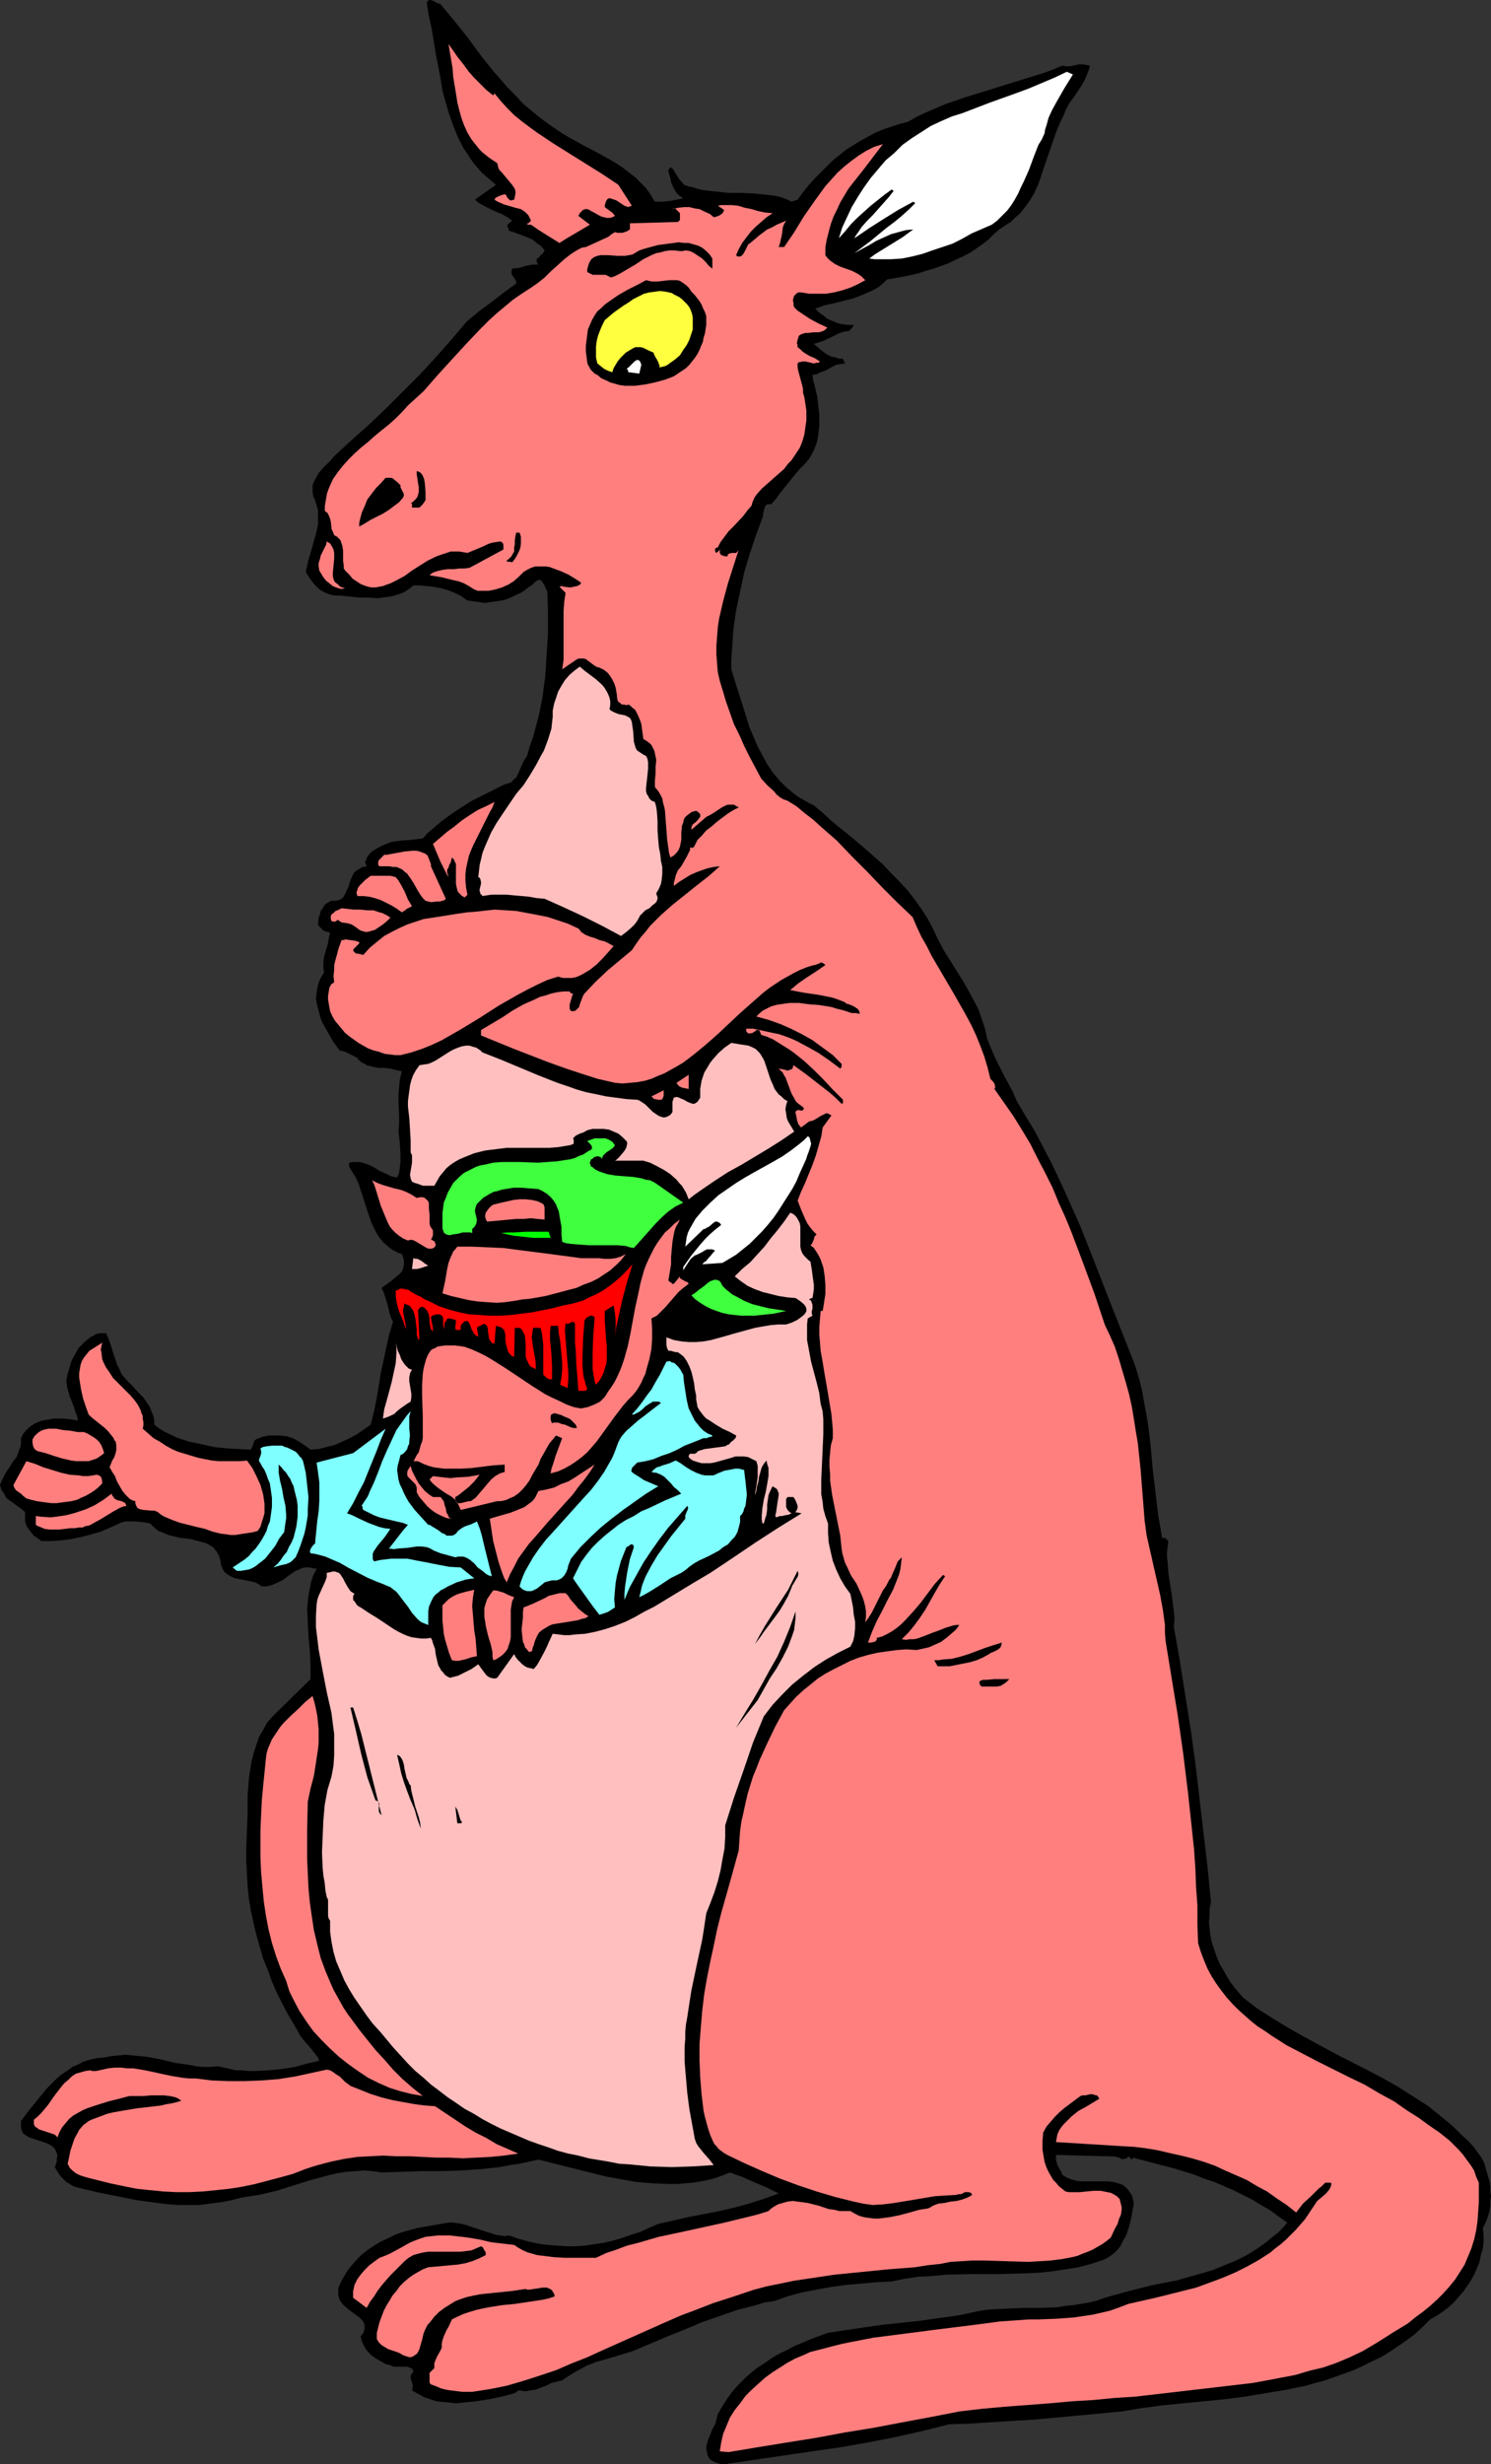
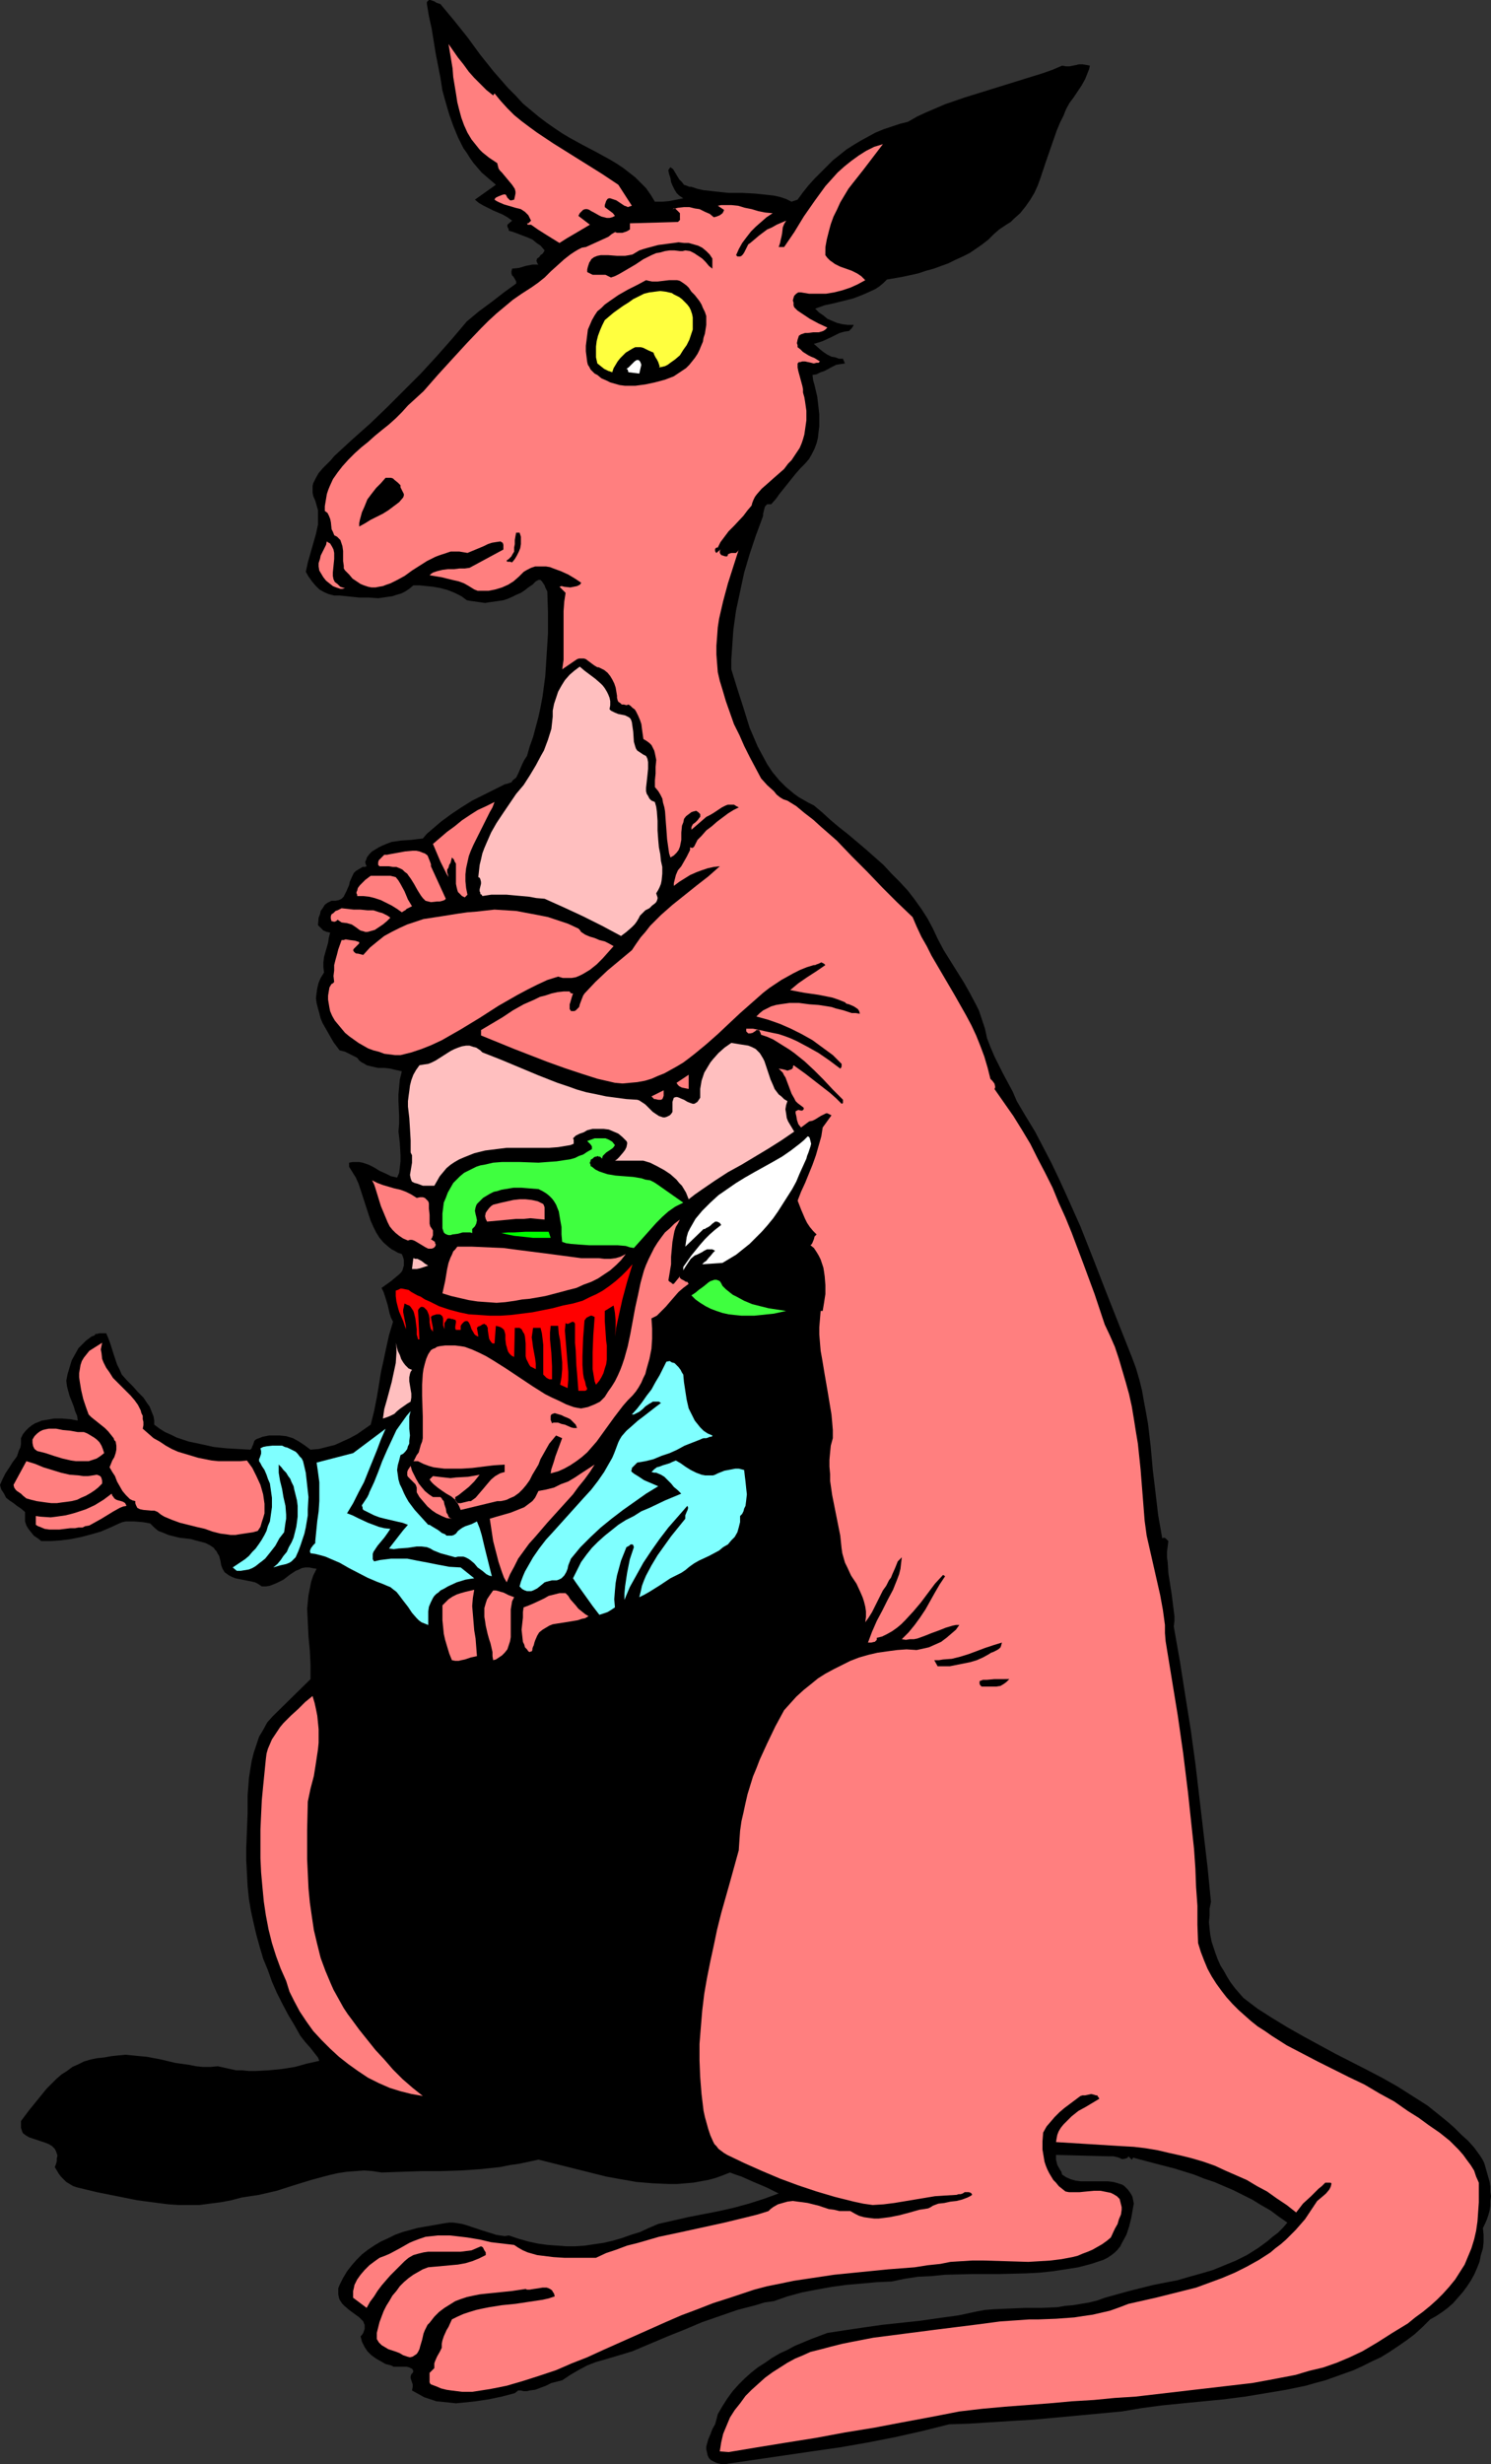
<svg xmlns="http://www.w3.org/2000/svg" xmlns:ns1="http://sodipodi.sourceforge.net/DTD/sodipodi-0.dtd" xmlns:ns2="http://www.inkscape.org/namespaces/inkscape" version="1.0" width="94.223mm" height="155.668mm" id="svg58" ns1:docname="Kangaroo &amp; Baby 1.wmf">
  <rect width="100%" height="100%" fill="#333333" stroke="none" />
  <ns1:namedview id="namedview58" pagecolor="#ffffff" bordercolor="#000000" borderopacity="0.25" ns2:showpageshadow="2" ns2:pageopacity="0.0" ns2:pagecheckerboard="0" ns2:deskcolor="#d1d1d1" ns2:document-units="mm" />
  <defs id="defs1">
    <pattern id="WMFhbasepattern" patternUnits="userSpaceOnUse" width="6" height="6" x="0" y="0" />
  </defs>
  <path style="fill:#000000;fill-opacity:1;fill-rule:evenodd;stroke:none" d="m 105.188,0.97 3.232,3.878 3.232,4.04 3.07,4.201 3.232,4.04 3.393,3.878 1.777,1.778 1.777,1.939 1.939,1.616 1.939,1.616 1.939,1.454 2.101,1.454 1.454,0.97 1.616,0.97 3.232,1.778 3.393,1.778 3.232,1.778 1.616,0.97 1.454,0.97 1.454,1.131 1.454,1.131 1.293,1.293 1.293,1.293 1.131,1.616 0.969,1.616 h 0.969 0.808 l 1.777,-0.162 1.616,-0.323 1.616,-0.323 -0.969,-0.646 -0.646,-0.646 -0.485,-0.808 -0.485,-0.97 -0.323,-0.808 -0.162,-0.97 -0.323,-0.97 -0.162,-0.808 v -0.162 l 0.485,-0.646 0.646,0.485 0.485,0.808 0.969,1.616 0.646,0.646 0.485,0.646 0.485,0.162 0.808,0.323 h 0.485 l 1.454,0.485 1.454,0.323 1.454,0.162 1.454,0.162 3.07,0.323 h 3.232 l 3.07,0.162 1.616,0.162 1.454,0.162 1.454,0.162 1.454,0.323 1.454,0.485 1.293,0.646 1.454,-0.485 1.293,-1.778 1.293,-1.616 1.454,-1.616 1.454,-1.454 1.454,-1.454 1.454,-1.454 1.616,-1.293 1.616,-1.293 1.777,-1.131 1.616,-0.97 1.777,-0.97 1.777,-0.97 1.939,-0.808 1.939,-0.646 1.939,-0.646 1.939,-0.485 2.262,-1.293 2.101,-0.97 2.262,-0.97 2.262,-0.97 4.686,-1.616 4.686,-1.454 4.686,-1.454 4.686,-1.454 4.686,-1.454 2.262,-0.808 2.262,-0.97 0.969,0.162 h 0.808 l 1.616,-0.323 0.646,-0.162 h 0.808 l 0.969,0.162 0.808,0.162 -0.162,0.808 -0.323,0.808 -0.646,1.616 -0.808,1.454 -0.969,1.454 -0.969,1.454 -0.969,1.293 -0.808,1.454 -0.646,1.616 -0.808,1.616 -0.808,1.939 -1.293,3.717 -1.293,3.717 -1.293,3.878 -0.646,1.778 -0.808,1.778 -0.969,1.616 -1.131,1.616 -1.293,1.616 -1.454,1.293 -0.808,0.808 -0.808,0.485 -1.939,1.293 -1.293,1.131 -1.293,1.293 -1.454,1.131 -1.616,1.131 -1.454,0.97 -1.616,0.808 -1.777,0.808 -1.616,0.808 -1.777,0.646 -1.777,0.646 -1.777,0.485 -1.939,0.646 -3.716,0.808 -3.716,0.646 -0.808,0.808 -0.969,0.808 -0.969,0.646 -2.101,0.97 -1.131,0.485 -2.101,0.808 -4.524,1.131 -2.262,0.485 -2.262,0.808 0.969,0.97 0.969,0.646 0.969,0.808 1.131,0.485 1.131,0.485 1.293,0.323 1.293,0.162 h 1.454 l -0.162,0.323 -0.323,0.485 -0.323,0.323 -0.323,0.323 -1.131,0.162 -1.131,0.323 -0.969,0.485 -0.969,0.485 -2.101,0.97 -0.969,0.323 -1.131,0.323 1.454,1.293 0.808,0.646 0.969,0.646 0.969,0.485 0.969,0.162 0.808,0.323 h 0.969 l 0.485,1.131 -1.131,0.162 -0.969,0.162 -0.969,0.485 -1.777,0.97 -0.969,0.323 -0.969,0.485 -0.969,0.162 0.162,1.293 0.323,1.131 0.646,2.747 0.323,2.747 0.162,1.454 v 1.454 1.454 l -0.162,1.293 -0.162,1.454 -0.323,1.293 -0.485,1.293 -0.646,1.293 -0.646,1.131 -0.969,1.131 -1.131,1.131 -1.131,1.293 -1.939,2.424 -1.939,2.424 -0.808,1.131 -1.131,1.293 h -0.323 -0.323 -0.323 l -0.162,0.162 -0.323,0.323 -0.162,0.485 -0.162,0.646 -0.162,0.646 v 0.485 l -0.162,0.485 -1.616,4.363 -1.454,4.363 -1.293,4.363 -0.969,4.525 -0.969,4.525 -0.323,2.262 -0.323,2.424 -0.162,2.262 -0.162,2.424 -0.162,2.262 v 2.424 l 1.454,4.686 1.454,4.525 1.454,4.686 0.969,2.262 0.969,2.262 1.131,2.101 1.131,2.101 1.293,1.939 1.616,1.939 1.616,1.616 1.939,1.616 1.131,0.808 1.131,0.646 1.131,0.646 1.293,0.646 1.939,1.616 1.939,1.778 2.101,1.778 2.262,1.778 4.201,3.555 4.201,3.717 1.939,2.101 1.939,1.939 1.939,2.101 1.616,2.101 1.616,2.262 1.454,2.262 1.293,2.424 1.131,2.424 1.454,2.747 3.232,5.171 1.616,2.585 1.454,2.585 1.454,2.747 0.646,1.293 0.485,1.454 0.485,1.454 0.485,1.454 0.485,2.262 0.808,2.101 0.969,2.262 2.101,4.201 1.131,2.101 1.131,2.101 0.969,2.262 2.101,3.555 2.262,3.717 1.939,3.717 1.939,3.717 1.777,3.717 1.777,3.878 3.393,7.595 3.07,7.756 3.07,7.918 6.14,15.513 0.969,2.585 0.808,2.747 0.646,2.585 0.485,2.747 0.485,2.585 0.485,2.747 0.646,5.494 0.485,5.494 0.646,5.333 0.646,5.494 0.485,2.747 0.485,2.747 0.323,-0.162 h 0.162 l 0.323,0.162 0.323,0.323 0.323,0.323 -0.162,1.293 -0.162,1.293 v 1.293 l 0.162,1.131 0.162,2.585 0.808,5.171 0.323,2.585 0.323,2.585 v 1.131 l -0.162,1.293 1.454,8.241 1.293,8.241 1.293,8.08 1.131,8.241 0.969,8.241 0.969,8.241 0.969,8.241 0.808,8.241 -0.323,1.616 v 1.616 l -0.162,1.616 0.162,1.616 0.162,1.454 0.323,1.616 0.485,1.454 0.485,1.454 0.485,1.293 0.646,1.454 0.808,1.293 0.808,1.454 0.808,1.293 0.969,1.293 0.969,1.131 1.131,1.293 3.393,2.585 3.555,2.262 3.716,2.262 3.716,2.101 7.433,4.04 7.594,3.878 3.716,1.939 3.716,2.101 3.555,2.262 3.555,2.262 3.232,2.585 1.777,1.454 1.454,1.293 1.616,1.616 1.616,1.454 1.454,1.616 1.293,1.778 0.646,0.97 0.485,0.97 0.323,1.131 0.323,1.131 0.323,1.131 0.323,1.131 0.162,1.131 v 1.131 l 0.162,1.131 -0.162,1.131 v 1.131 l -0.162,1.131 -0.323,1.131 -0.323,0.97 -0.485,1.131 -0.485,0.97 0.162,1.616 v 1.778 l -0.162,1.454 -0.485,1.616 -0.323,1.616 -0.646,1.616 -0.646,1.454 -0.808,1.454 -0.969,1.454 -0.969,1.293 -1.131,1.293 -1.131,1.293 -1.293,1.131 -1.293,0.97 -1.454,0.97 -1.454,0.808 -1.777,1.778 -1.939,1.778 -1.939,1.454 -2.101,1.454 -1.939,1.293 -2.101,1.293 -2.101,0.97 -2.262,1.131 -2.101,0.97 -2.262,0.808 -2.262,0.808 -2.262,0.808 -2.424,0.646 -2.262,0.646 -4.686,0.97 -4.847,0.808 -4.847,0.808 -5.009,0.646 -5.009,0.485 -9.856,0.97 -4.847,0.646 -4.847,0.808 -5.171,0.485 -5.171,0.485 -10.503,0.97 -5.332,0.323 -5.171,0.323 -5.009,0.323 -4.847,0.162 -6.463,1.616 -6.463,1.454 -6.625,1.293 -6.463,1.131 -6.786,0.97 -6.625,0.97 -6.625,0.97 -6.625,0.97 -0.808,0.162 h -0.808 l -0.646,-0.162 -0.646,-0.162 -0.646,-0.323 -0.646,-0.323 -0.485,-0.485 -0.323,-0.646 -0.162,-0.808 -0.162,-0.646 v -0.646 l 0.162,-0.646 0.323,-1.131 0.485,-1.131 0.485,-1.293 0.646,-1.131 0.323,-1.131 0.323,-1.293 1.131,-1.939 1.131,-1.778 1.293,-1.778 1.454,-1.616 1.454,-1.454 1.454,-1.293 1.616,-1.293 1.777,-1.131 1.616,-1.131 1.939,-1.131 1.777,-0.808 1.777,-0.97 3.878,-1.616 3.878,-1.454 4.201,-0.646 4.363,-0.646 4.524,-0.646 4.524,-0.485 4.524,-0.485 4.524,-0.646 4.686,-0.646 4.524,-0.97 1.777,-0.323 1.939,-0.162 3.716,-0.162 3.878,-0.162 h 1.939 1.939 l 3.878,-0.162 1.777,-0.323 1.939,-0.162 1.939,-0.323 1.939,-0.323 1.939,-0.485 1.777,-0.646 2.908,-0.808 2.908,-0.808 5.817,-1.454 5.817,-1.131 2.747,-0.808 2.908,-0.808 2.747,-0.808 2.747,-1.131 2.747,-1.131 2.585,-1.293 2.585,-1.616 1.131,-0.808 1.293,-0.97 1.131,-0.97 1.293,-0.97 1.131,-1.131 1.131,-1.293 -2.101,-1.454 -1.939,-1.454 -2.262,-1.293 -2.101,-1.293 -2.262,-1.131 -2.262,-1.131 -2.262,-0.97 -2.262,-0.97 -2.424,-0.808 -2.424,-0.97 -4.686,-1.454 -5.009,-1.293 -4.847,-1.293 -0.323,0.485 -0.808,-0.808 -0.162,0.323 -0.323,0.162 -0.646,0.162 H 267.897 l -0.646,-0.323 -0.646,-0.162 -0.646,-0.162 h -0.646 -0.646 l -12.442,-0.323 v 0.646 0.485 l 0.162,0.646 0.162,0.646 0.646,1.131 0.323,0.485 0.162,0.646 0.485,0.323 0.485,0.323 1.131,0.485 1.131,0.323 1.293,0.162 h 1.293 1.293 2.585 1.293 l 1.293,0.162 1.131,0.323 0.969,0.323 0.485,0.323 0.485,0.485 0.323,0.323 0.485,0.646 0.323,0.485 0.323,0.646 0.162,0.808 0.162,0.808 -0.162,0.808 -0.162,0.97 -0.323,1.778 -0.485,1.939 -0.646,1.939 -0.969,1.778 -0.485,0.97 -0.646,0.808 -0.646,0.646 -0.808,0.646 -0.969,0.646 -0.969,0.485 -2.908,0.97 -3.07,0.808 -3.07,0.485 -3.232,0.485 -3.07,0.323 -3.232,0.162 -6.302,0.162 h -6.463 l -6.463,0.162 -3.232,0.323 -3.232,0.162 -3.232,0.485 -3.07,0.646 -3.555,0.162 -3.555,0.323 -3.716,0.323 -3.555,0.485 -3.555,0.646 -3.393,0.646 -3.555,0.97 -3.232,1.131 -2.262,0.323 -2.101,0.646 -4.363,1.131 -4.201,1.454 -4.201,1.454 -4.201,1.778 -4.039,1.616 -8.402,3.555 -2.101,0.646 -4.363,1.293 -2.262,0.646 -2.101,0.808 -2.101,1.131 -1.939,1.131 -0.969,0.646 -0.969,0.646 -1.293,0.323 -1.293,0.323 -1.293,0.646 -1.293,0.485 -1.293,0.485 -1.293,0.162 -0.646,0.162 h -0.808 l -0.646,-0.162 h -0.646 l -0.808,0.646 v 0 l -3.07,0.808 -3.07,0.646 -3.232,0.485 -1.454,0.162 -1.616,0.162 -1.616,0.162 -1.454,-0.162 -1.616,-0.162 -1.616,-0.162 -1.454,-0.485 -1.454,-0.485 -1.454,-0.808 -1.454,-0.808 0.162,-0.808 v -0.646 l -0.162,-0.485 -0.162,-0.485 -0.162,-0.485 v -0.485 l 0.162,-0.485 0.323,-0.323 0.162,-0.323 -0.162,-0.485 -0.162,-0.162 -0.323,-0.162 -0.323,-0.162 -0.646,-0.162 h -0.646 -0.808 -0.808 -0.808 l -0.646,-0.323 -1.293,-0.323 -1.131,-0.646 -1.131,-0.646 -1.131,-0.808 -0.969,-0.97 -0.646,-0.97 -0.323,-0.646 -0.323,-0.646 -0.162,-0.646 -0.162,-0.646 0.323,-0.323 0.323,-0.485 0.162,-0.485 0.162,-0.485 v -0.485 -0.485 l -0.162,-0.323 -0.162,-0.485 -0.969,-0.97 -2.424,-1.778 -1.131,-0.97 -0.485,-0.485 -0.323,-0.485 -0.323,-0.485 -0.162,-0.485 -0.162,-0.808 v -0.646 -0.808 l 0.323,-0.808 0.808,-1.616 0.969,-1.616 1.131,-1.454 1.131,-1.293 1.293,-1.293 1.454,-1.131 1.454,-0.97 1.616,-0.97 1.777,-0.808 1.616,-0.808 1.777,-0.646 1.777,-0.485 1.777,-0.485 1.777,-0.323 1.939,-0.323 1.777,-0.323 0.969,-0.162 1.131,-0.162 h 0.969 l 1.131,0.162 0.969,0.162 1.131,0.323 1.939,0.646 1.939,0.646 2.101,0.646 0.969,0.323 0.969,0.162 1.131,0.162 0.969,-0.162 2.424,0.808 2.262,0.646 2.262,0.485 2.262,0.323 2.262,0.162 2.262,0.162 h 2.262 l 2.262,-0.162 2.101,-0.323 2.262,-0.323 2.101,-0.485 2.262,-0.646 2.262,-0.808 2.101,-0.646 2.101,-0.97 2.262,-0.97 7.109,-1.616 7.433,-1.454 3.555,-0.808 3.555,-0.97 3.555,-1.131 3.555,-1.293 -2.908,-1.454 -3.07,-1.293 -2.908,-1.293 -1.454,-0.485 -1.293,-0.485 -1.616,0.646 -1.777,0.646 -1.777,0.485 -1.777,0.323 -1.777,0.323 -1.939,0.162 -1.939,0.162 h -1.939 l -3.878,-0.162 -3.878,-0.323 -3.716,-0.646 -1.777,-0.323 -1.777,-0.323 -16.158,-4.04 -2.262,0.485 -2.262,0.485 -2.262,0.323 -2.424,0.485 -4.524,0.485 -4.686,0.323 -4.847,0.162 h -4.686 l -4.847,0.162 -4.686,0.162 -2.101,-0.323 -2.101,-0.162 -2.101,0.162 -2.101,0.162 -2.101,0.323 -2.101,0.485 -4.201,1.131 -4.201,1.293 -4.039,1.293 -2.101,0.485 -2.101,0.485 -2.101,0.323 -2.101,0.323 -2.424,0.646 -2.585,0.485 -2.585,0.323 -2.424,0.323 h -2.585 -2.424 l -2.424,-0.162 -2.585,-0.323 -2.424,-0.323 -2.424,-0.323 -4.847,-0.97 -4.847,-0.97 -4.686,-1.131 -0.969,-0.323 -0.808,-0.485 -0.808,-0.485 -0.646,-0.646 -0.646,-0.646 -0.485,-0.646 -0.969,-1.616 0.323,-0.808 0.162,-0.646 v -0.646 l 0.162,-0.646 -0.162,-0.485 -0.162,-0.485 -0.162,-0.323 -0.162,-0.323 -0.646,-0.646 -0.808,-0.485 -0.808,-0.323 -0.969,-0.323 -1.939,-0.646 -0.969,-0.323 -0.808,-0.485 -0.646,-0.485 -0.162,-0.323 -0.162,-0.485 -0.162,-0.485 v -0.485 -0.485 -0.646 l 1.939,-2.585 2.101,-2.585 2.101,-2.585 1.131,-1.131 1.131,-1.131 1.293,-1.131 1.293,-0.808 1.293,-0.97 1.454,-0.646 1.293,-0.646 1.616,-0.485 1.616,-0.323 1.616,-0.162 1.777,-0.323 1.616,-0.162 1.777,-0.162 1.616,0.162 1.616,0.162 1.777,0.162 3.393,0.646 3.393,0.808 3.393,0.485 1.616,0.323 1.616,0.162 h 1.777 l 1.777,-0.162 1.454,0.323 1.454,0.323 1.454,0.323 h 1.454 l 1.616,0.162 h 1.616 l 3.07,-0.162 3.232,-0.323 3.07,-0.485 2.908,-0.808 2.908,-0.646 -0.323,-0.808 -0.646,-0.808 -1.131,-1.454 -1.293,-1.454 -1.131,-1.454 -1.454,-2.585 -1.454,-2.424 -1.454,-2.747 -1.293,-2.585 -1.131,-2.585 -0.969,-2.747 -1.131,-2.747 -0.808,-2.747 -0.808,-2.909 -0.646,-2.747 -0.646,-2.909 -0.485,-2.909 -0.323,-3.07 -0.162,-3.07 -0.162,-3.07 v -3.07 l 0.162,-4.04 0.162,-4.201 v -4.201 l 0.162,-2.101 0.162,-2.101 0.323,-2.101 0.323,-1.939 0.485,-1.939 0.646,-1.939 0.646,-1.939 0.969,-1.616 0.969,-1.778 1.293,-1.454 9.048,-8.888 v -1.616 -1.778 l -0.162,-3.393 -0.323,-3.393 -0.162,-3.393 -0.162,-3.232 0.162,-1.616 0.162,-1.616 0.323,-1.616 0.323,-1.616 0.485,-1.454 0.808,-1.616 -0.969,-0.162 -0.808,-0.162 h -0.969 l -0.808,0.162 -0.646,0.323 -0.808,0.323 -1.454,0.97 -1.454,1.131 -1.616,0.808 -0.808,0.323 -0.808,0.323 -0.969,0.162 h -0.969 l -0.485,-0.323 -0.485,-0.323 -0.646,-0.323 -0.646,-0.162 -1.616,-0.323 -1.616,-0.323 -0.808,-0.162 -0.808,-0.323 -0.646,-0.323 -0.485,-0.323 -0.646,-0.485 -0.485,-0.808 -0.323,-0.808 -0.162,-0.97 -0.162,-0.646 -0.162,-0.646 -0.323,-0.485 -0.323,-0.646 -0.323,-0.323 -0.323,-0.485 -0.969,-0.646 -0.969,-0.485 -1.131,-0.323 -1.293,-0.323 -1.131,-0.323 -2.747,-0.323 -1.293,-0.323 -1.293,-0.323 -1.131,-0.485 -1.293,-0.485 -0.969,-0.808 -0.485,-0.485 -0.485,-0.485 -0.808,-0.162 -0.969,-0.162 -1.939,-0.162 h -1.131 -0.969 l -0.808,0.162 -0.808,0.323 -2.101,0.97 -2.262,0.97 -2.262,0.646 -2.424,0.646 -2.424,0.485 -2.424,0.323 -2.424,0.162 H 9.856 l -0.808,-0.646 -0.969,-0.646 -0.646,-0.808 -0.646,-0.808 -0.485,-0.808 -0.323,-0.97 v -1.131 -1.131 L 5.009,360.187 4.039,359.54 3.232,358.894 2.262,358.248 1.454,357.601 0.969,356.632 0.323,355.662 0.162,355.177 0,354.531 l 0.646,-1.454 0.646,-1.293 0.969,-1.454 0.808,-1.293 0.969,-1.293 0.485,-1.454 0.323,-0.646 0.162,-0.808 v -0.646 -0.808 l 0.485,-0.97 0.646,-0.808 0.646,-0.646 0.808,-0.646 0.808,-0.485 0.808,-0.323 0.808,-0.323 0.969,-0.162 0.969,-0.162 0.969,-0.162 h 1.939 l 1.939,0.162 1.777,0.323 -0.162,-1.131 -0.485,-1.131 -0.323,-1.131 -0.969,-2.424 -0.323,-1.131 -0.323,-1.293 -0.162,-1.293 0.323,-1.616 0.485,-1.616 0.485,-1.616 0.808,-1.454 0.808,-1.454 1.131,-1.131 0.646,-0.646 0.646,-0.485 0.646,-0.485 0.808,-0.323 0.162,-0.323 h 0.323 l 0.646,-0.162 h 0.808 0.808 l 0.485,1.131 0.485,1.293 0.808,2.585 0.808,2.424 0.646,1.293 0.485,1.131 1.293,1.454 1.454,1.454 1.131,1.293 1.293,1.293 0.969,1.454 0.485,0.646 0.323,0.808 0.323,0.808 0.323,0.808 0.162,0.97 v 0.97 l 1.293,0.97 1.293,0.808 1.454,0.646 1.293,0.646 1.454,0.485 1.454,0.485 3.07,0.646 2.908,0.646 3.07,0.323 2.908,0.162 2.747,0.162 0.323,-0.323 0.162,-0.485 0.162,-0.323 0.162,-0.485 0.162,-0.485 0.323,-0.323 0.323,-0.162 0.485,-0.162 0.808,-0.323 0.808,-0.162 0.808,-0.162 h 0.808 1.616 l 1.616,0.162 1.616,0.485 1.454,0.808 1.454,0.97 1.293,0.97 1.939,-0.162 1.939,-0.485 1.939,-0.485 1.777,-0.808 1.777,-0.808 1.777,-0.97 1.616,-1.131 1.616,-1.131 0.808,-3.232 0.646,-3.232 0.485,-2.909 0.485,-3.07 0.646,-2.909 0.646,-3.07 0.646,-2.909 0.485,-1.616 0.485,-1.616 -0.485,-0.97 -0.323,-0.97 -0.485,-2.101 -0.646,-2.101 -0.323,-0.97 -0.485,-0.97 1.131,-0.808 1.131,-0.808 0.969,-0.808 0.969,-0.808 0.485,-0.485 0.323,-0.485 0.162,-0.646 0.162,-0.485 v -0.646 -0.646 l -0.162,-0.646 -0.323,-0.808 -0.969,-0.323 -0.808,-0.485 -0.646,-0.323 -0.646,-0.485 -1.293,-1.131 -0.969,-1.131 -0.808,-1.293 -0.646,-1.293 -0.646,-1.454 -0.485,-1.454 -1.939,-5.979 -0.485,-1.454 -0.646,-1.454 -0.808,-1.293 -0.808,-1.293 v -0.97 l 0.808,-0.162 h 0.808 0.808 l 0.808,0.162 1.454,0.485 1.293,0.646 1.293,0.808 1.454,0.646 1.293,0.646 0.808,0.162 0.646,0.162 0.485,-1.131 0.162,-1.293 0.162,-1.454 v -1.454 l -0.162,-2.909 -0.162,-1.454 -0.162,-1.293 0.162,-1.939 v -1.778 l -0.162,-3.555 v -1.616 l 0.162,-1.778 0.162,-1.778 0.485,-1.939 -0.646,-0.162 -0.808,-0.162 -1.293,-0.323 -1.454,-0.162 H 90.322 l -1.454,-0.323 -0.646,-0.162 -0.646,-0.162 -0.485,-0.323 -0.646,-0.323 -0.646,-0.485 -0.485,-0.646 -0.969,-0.485 -0.969,-0.485 -0.969,-0.485 -1.293,-0.323 -1.454,-1.939 -1.293,-2.262 -1.293,-2.262 -0.485,-1.131 -0.323,-1.293 -0.323,-1.131 -0.323,-1.293 -0.162,-1.131 0.162,-1.293 0.162,-1.131 0.323,-1.293 0.485,-1.131 0.808,-1.293 -0.162,-1.293 v -1.131 l 0.162,-1.293 0.323,-1.131 0.646,-2.262 0.162,-1.131 0.323,-1.293 -0.808,-0.162 -0.808,-0.323 -0.646,-0.646 -0.646,-0.646 0.162,-1.778 0.323,-0.808 0.162,-0.808 0.485,-0.646 0.485,-0.808 0.646,-0.485 0.969,-0.485 h 0.969 l 0.808,-0.162 0.646,-0.323 0.485,-0.485 0.323,-0.646 0.323,-0.646 0.646,-1.454 0.162,-0.808 0.646,-1.454 0.323,-0.646 0.485,-0.485 0.808,-0.485 0.808,-0.485 h 0.485 l 0.485,-0.162 -0.162,-0.323 -0.162,-0.485 v -0.323 l 0.162,-0.323 0.162,-0.485 0.162,-0.323 0.485,-0.646 0.646,-0.646 1.616,-0.97 0.646,-0.323 1.131,-0.485 1.293,-0.485 1.131,-0.162 1.131,-0.162 2.424,-0.162 1.293,-0.162 1.454,-0.162 0.969,-1.131 1.131,-0.97 2.262,-1.939 2.424,-1.778 2.424,-1.616 2.585,-1.616 2.585,-1.293 5.17,-2.585 0.646,-0.162 0.485,-0.162 0.485,-0.162 0.323,-0.485 0.808,-0.646 0.485,-0.97 0.485,-1.131 0.485,-1.131 0.485,-0.97 0.646,-0.97 0.646,-2.262 0.808,-2.262 0.646,-2.424 0.646,-2.424 0.485,-2.262 0.485,-2.585 0.323,-2.424 0.323,-2.424 0.323,-5.009 0.323,-5.171 v -5.009 l -0.162,-5.009 -0.162,-0.323 -0.323,-0.646 -0.162,-0.485 -0.323,-0.485 -0.323,-0.485 -0.323,-0.323 h -0.323 -0.162 l -0.323,0.162 -0.323,0.162 -0.808,0.808 -0.969,0.646 -0.808,0.646 -0.969,0.646 -1.131,0.485 -0.969,0.485 -1.131,0.485 -0.969,0.323 -1.131,0.162 -1.131,0.162 -1.131,0.162 -0.969,0.162 -1.131,-0.162 -1.131,-0.162 -1.131,-0.162 -0.969,-0.162 -0.646,-0.485 -0.646,-0.485 -1.616,-0.808 -1.616,-0.646 -1.777,-0.485 -1.777,-0.323 -1.616,-0.162 -1.616,-0.162 h -1.454 l -0.969,0.808 -0.969,0.646 -0.969,0.485 -1.131,0.323 -0.969,0.323 -1.131,0.162 -1.131,0.162 -1.131,0.162 -2.262,-0.162 h -2.262 l -4.686,-0.485 h -1.293 l -1.293,-0.323 -1.131,-0.485 -1.131,-0.646 -0.969,-0.97 -0.808,-0.97 -0.808,-1.131 -0.646,-1.131 0.485,-2.262 0.646,-2.262 0.646,-2.262 0.646,-2.262 0.485,-2.262 v -1.131 -1.131 -1.131 l -0.323,-1.131 -0.323,-1.131 -0.485,-1.131 -0.162,-0.808 v -0.808 -0.808 l 0.162,-0.646 0.323,-0.646 0.323,-0.646 0.646,-1.131 0.969,-1.131 1.939,-1.939 0.808,-0.97 4.201,-3.878 4.363,-3.878 4.039,-3.878 4.039,-4.04 4.039,-4.04 3.716,-4.04 3.716,-4.201 3.555,-4.201 2.908,-2.424 3.07,-2.262 2.908,-2.262 2.908,-2.101 v -0.485 l -0.162,-0.323 -0.485,-0.808 -0.323,-0.323 -0.162,-0.485 v -0.485 l 0.162,-0.646 1.616,-0.162 1.616,-0.485 1.616,-0.323 h 0.646 0.808 l -0.323,-0.323 v -0.162 l -0.162,-0.323 v -0.162 l 0.162,-0.485 0.485,-0.323 0.323,-0.485 0.485,-0.323 0.323,-0.485 0.162,-0.323 -0.969,-1.131 -0.969,-0.646 -0.969,-0.808 -1.131,-0.485 -2.101,-0.808 -1.293,-0.485 -1.131,-0.323 V 54.941 54.779 l -0.162,-0.323 -0.162,-0.323 v -0.162 -0.323 l 1.131,-0.97 v 0 l -1.131,-0.808 -1.131,-0.646 -2.262,-0.97 -2.262,-1.131 -1.131,-0.646 -0.969,-0.808 5.009,-3.555 -1.131,-0.97 -1.131,-0.97 -1.131,-0.97 -0.969,-1.131 -0.969,-1.131 -0.808,-1.131 -0.808,-1.293 -0.808,-1.131 -1.293,-2.585 -1.131,-2.747 -0.969,-2.747 -0.808,-2.747 -0.808,-2.909 -0.485,-3.07 -1.131,-5.817 -0.969,-5.979 -0.646,-2.909 -0.485,-2.909 V 0.485 L 102.118,0.323 102.279,0.162 102.441,0 h 0.323 l 0.485,0.162 0.485,0.162 0.485,0.323 0.485,0.162 z" id="path1" />
  <path style="fill:#ff7f7f;fill-opacity:1;fill-rule:evenodd;stroke:none" d="m 117.791,22.784 0.323,-0.485 1.454,1.778 1.616,1.778 1.616,1.616 1.777,1.454 1.939,1.454 1.777,1.293 3.878,2.585 3.878,2.424 3.878,2.424 3.878,2.424 1.939,1.293 1.939,1.293 3.232,5.009 -0.485,0.162 -0.485,0.162 -0.323,-0.162 -0.485,-0.162 -0.969,-0.646 -0.969,-0.646 -0.485,-0.162 -0.485,-0.162 -0.485,-0.162 h -0.323 l -0.323,0.162 -0.323,0.485 -0.162,0.485 -0.162,0.485 v 0.485 l 0.646,0.485 0.646,0.485 0.646,0.485 0.485,0.646 -0.646,0.323 -0.646,0.162 h -0.646 l -0.646,-0.162 -0.646,-0.162 -0.646,-0.323 -1.131,-0.646 -0.646,-0.323 -0.485,-0.323 -0.485,-0.162 h -0.485 l -0.485,0.162 -0.323,0.323 -0.485,0.485 -0.162,0.323 -0.162,0.323 2.747,2.101 -3.555,2.101 -1.939,1.131 -1.777,1.131 -3.393,-2.101 -1.777,-1.131 -1.616,-1.131 h -0.485 -0.323 l -0.162,-0.323 h 0.323 l 0.162,-0.162 0.323,-0.323 0.162,-0.162 -0.323,-0.646 -0.323,-0.646 -0.323,-0.323 -0.485,-0.485 -0.485,-0.323 -0.485,-0.323 -1.293,-0.323 -2.747,-0.808 -1.131,-0.485 -0.646,-0.323 -0.485,-0.323 0.162,-0.323 0.162,-0.162 0.646,-0.323 0.808,-0.323 0.646,-0.162 0.323,0.162 0.162,0.323 0.162,0.323 0.162,0.162 0.323,0.323 0.162,0.162 h 0.323 l 0.646,-0.162 0.162,-0.646 0.162,-0.808 v -0.485 l -0.162,-0.646 -0.323,-0.485 -0.323,-0.485 -0.808,-0.97 -0.808,-0.97 -0.808,-0.97 -0.485,-0.485 -0.323,-0.485 -0.162,-0.646 -0.162,-0.646 -0.969,-0.646 -0.969,-0.646 -0.808,-0.646 -0.808,-0.646 -0.646,-0.646 -0.646,-0.808 -1.293,-1.616 -0.969,-1.616 -0.808,-1.778 -0.646,-1.778 -0.485,-1.778 -0.485,-1.939 -0.323,-2.101 -0.646,-3.878 -0.162,-2.101 -0.323,-1.939 -0.646,-3.878 1.131,1.616 1.131,1.616 1.293,1.616 1.293,1.778 1.293,1.454 1.454,1.454 1.454,1.454 z" id="path2" />
-   <path style="fill:#ffffff;fill-opacity:1;fill-rule:evenodd;stroke:none" d="m 256.263,17.775 -2.101,3.393 -1.939,3.393 -0.969,1.778 -0.808,1.778 -0.485,1.778 -0.323,0.97 -0.162,0.97 -0.646,1.454 -0.808,1.293 -1.131,2.909 -1.131,3.07 -1.293,2.909 -0.646,1.293 -0.646,1.454 -0.808,1.454 -0.808,1.293 -0.969,1.293 -1.131,1.131 -1.293,1.293 -1.293,0.97 -4.847,2.101 -2.262,1.293 -2.262,1.131 -4.847,1.616 -2.262,0.808 -2.585,0.646 -2.424,0.485 -2.585,0.162 h -1.293 -1.293 -1.293 l -1.293,-0.162 1.293,-0.97 1.293,-0.808 5.494,-3.393 1.293,-0.97 1.131,-0.808 -1.777,0.162 -1.777,0.485 -1.777,0.485 -1.777,0.808 -1.777,0.808 -1.616,0.97 -1.777,0.97 -1.777,0.97 3.878,-2.909 3.716,-3.07 1.939,-1.454 1.777,-1.454 1.777,-1.616 1.454,-1.454 -0.485,-0.323 -3.555,1.939 -3.393,2.101 -3.555,2.262 -3.555,2.424 0.323,-0.646 0.485,-0.646 0.969,-1.454 1.293,-1.454 1.293,-1.293 1.293,-1.454 1.293,-1.454 1.293,-1.454 1.131,-1.454 -0.485,-0.323 -1.777,1.293 -1.616,1.293 -1.616,1.293 -1.616,1.454 -1.616,1.454 -1.454,1.454 -1.454,1.778 -1.454,1.616 0.808,-2.585 1.131,-2.424 1.131,-2.424 1.454,-2.424 1.454,-2.262 1.616,-2.262 1.777,-2.101 1.777,-2.101 2.101,-1.778 1.939,-1.939 2.262,-1.616 2.262,-1.454 2.262,-1.454 2.424,-1.131 2.585,-1.131 2.585,-0.808 6.302,-2.424 6.302,-2.262 3.07,-1.131 3.07,-1.293 3.07,-1.293 3.07,-1.454 z" id="path3" />
  <path style="fill:#ff7f7f;fill-opacity:1;fill-rule:evenodd;stroke:none" d="m 197.126,60.92 0.485,0.646 0.646,0.646 0.485,0.323 0.646,0.485 1.293,0.646 2.747,0.97 1.293,0.646 0.969,0.646 0.485,0.485 0.485,0.485 -1.777,0.97 -1.777,0.808 -1.939,0.646 -1.939,0.485 -1.939,0.323 h -2.101 -1.939 l -1.939,-0.323 h -0.646 l -0.485,0.323 -0.485,0.485 -0.162,0.485 -0.162,0.646 0.162,0.485 v 0.646 l 0.162,0.485 0.808,0.808 0.969,0.646 1.939,1.293 2.101,1.131 2.101,0.97 -0.485,0.485 -0.485,0.323 -0.485,0.162 -0.646,0.162 h -1.293 l -1.293,0.162 h -0.646 l -0.485,0.162 -0.485,0.162 -0.485,0.323 -0.162,0.485 -0.162,0.485 -0.162,0.808 0.162,0.485 v 0.485 l 0.646,0.485 0.646,0.646 1.293,0.808 0.646,0.323 0.808,0.323 1.293,0.808 -0.323,0.323 h -0.485 l -0.646,0.162 -0.646,-0.162 -1.454,-0.323 h -0.646 l -0.485,0.162 h -0.323 l -0.323,0.323 v 0.97 l 0.162,0.808 0.485,1.778 0.485,1.778 0.162,0.808 v 0.808 l 0.323,1.131 0.162,0.97 0.162,1.131 0.162,1.131 v 2.262 l -0.162,1.131 -0.162,1.131 -0.162,1.131 -0.323,1.131 -0.323,0.97 -0.485,1.131 -0.646,0.97 -0.646,0.97 -0.646,0.97 -0.808,0.808 -0.485,0.646 -0.485,0.646 -1.293,1.131 -1.293,1.131 -1.454,1.293 -1.293,1.131 -1.131,1.293 -0.485,0.646 -0.323,0.646 -0.323,0.808 -0.162,0.646 -0.969,1.131 -0.969,1.293 -2.262,2.424 -1.293,1.293 -0.969,1.293 -0.969,1.293 -0.646,1.293 h -0.162 -0.162 l -0.162,0.162 -0.162,0.162 v 0.162 0.323 l 0.162,0.323 0.162,0.162 1.131,-0.97 -0.162,0.162 -0.162,0.323 v 0.485 l 0.323,0.485 0.485,0.162 0.485,0.162 h 0.485 l 0.162,-0.323 v -0.162 l 0.323,-0.162 0.485,-0.162 h 0.808 0.323 l 0.323,-0.323 0.162,-0.162 0.162,-0.323 -1.293,4.04 -1.293,4.04 -1.131,4.201 -0.485,2.101 -0.485,2.101 -0.323,2.101 -0.162,2.262 -0.162,2.101 v 2.101 l 0.162,2.101 0.162,2.101 0.485,2.101 0.646,2.101 0.808,2.747 0.969,2.747 0.969,2.747 1.293,2.585 1.131,2.585 1.293,2.585 2.747,5.171 1.454,1.616 1.616,1.454 0.646,0.808 0.808,0.646 0.808,0.485 0.969,0.323 2.101,1.293 1.939,1.616 2.101,1.616 1.777,1.616 3.878,3.393 3.555,3.717 3.716,3.717 3.555,3.717 3.555,3.555 3.716,3.555 0.969,2.262 1.131,2.424 1.293,2.262 1.131,2.262 2.747,4.686 2.747,4.686 2.747,4.848 1.293,2.424 1.131,2.424 0.969,2.424 0.969,2.585 0.808,2.747 0.646,2.585 0.485,0.485 0.485,0.646 0.162,0.646 v 0.323 l -0.162,0.323 2.262,3.232 2.262,3.232 2.101,3.393 1.939,3.232 1.777,3.555 1.777,3.393 1.777,3.555 1.454,3.555 1.616,3.555 1.454,3.555 2.747,7.272 2.747,7.433 2.424,7.272 1.293,2.747 1.131,2.585 0.969,2.909 0.808,2.747 0.808,2.747 0.808,2.909 0.646,2.909 0.485,2.909 0.485,3.07 0.485,2.909 0.646,6.14 0.485,6.14 0.485,6.14 0.485,3.555 0.808,3.555 0.808,3.555 0.808,3.555 0.808,3.555 0.646,3.555 0.485,3.555 v 1.939 l 0.162,1.939 1.454,8.888 1.454,8.888 1.293,9.049 1.131,9.211 0.969,9.049 0.485,4.525 0.323,4.686 0.162,4.363 0.323,4.525 v 4.525 l 0.162,4.363 0.646,2.101 0.808,2.101 0.808,1.939 0.969,1.778 1.131,1.778 1.293,1.778 1.131,1.454 1.454,1.616 1.454,1.454 1.454,1.293 1.454,1.293 1.616,1.293 1.777,1.131 1.616,1.131 3.555,2.262 3.716,1.939 3.716,1.939 7.433,3.717 3.716,1.778 3.555,2.101 3.555,1.939 1.616,1.131 1.616,1.131 2.585,1.616 2.424,1.778 2.585,1.778 2.424,1.939 1.131,1.131 0.969,0.97 1.131,1.293 0.808,1.131 0.969,1.293 0.808,1.293 0.485,1.454 0.646,1.454 v 2.424 2.262 l -0.162,2.262 -0.162,2.262 -0.323,2.262 -0.485,2.101 -0.646,2.101 -0.808,1.939 -0.808,1.939 -1.131,1.778 -1.131,1.778 -1.454,1.778 -1.454,1.616 -1.454,1.454 -1.616,1.454 -1.777,1.454 -1.777,1.293 -1.777,1.454 -3.716,2.262 -3.555,2.262 -3.555,2.101 -3.07,1.454 -3.07,1.293 -3.232,1.131 -3.393,0.808 -3.232,0.97 -3.393,0.646 -3.393,0.646 -3.555,0.646 -6.948,0.808 -6.948,0.808 -6.948,0.808 -6.948,0.808 -5.009,0.323 -5.009,0.485 -5.332,0.323 -5.332,0.485 -10.664,0.808 -5.332,0.485 -5.494,0.646 -6.625,1.293 -6.948,1.293 -6.786,1.293 -6.948,1.131 -6.948,1.293 -7.109,1.131 -6.948,1.131 -6.786,1.131 -2.101,-0.162 0.323,-2.101 0.485,-2.101 0.808,-1.939 0.808,-1.939 1.131,-1.778 1.293,-1.616 1.293,-1.778 1.454,-1.454 1.616,-1.454 1.616,-1.454 1.777,-1.293 1.777,-1.131 1.777,-1.131 1.777,-0.97 1.939,-0.808 1.777,-0.808 2.585,-0.646 2.424,-0.646 2.585,-0.646 2.424,-0.485 5.009,-0.97 5.009,-0.646 5.009,-0.646 5.009,-0.646 5.171,-0.646 5.171,-0.646 2.424,-0.323 2.424,-0.323 2.262,-0.162 2.424,-0.162 2.262,-0.162 h 2.101 l 4.363,-0.162 4.363,-0.323 2.101,-0.323 2.262,-0.323 2.101,-0.485 2.101,-0.485 2.262,-0.808 2.101,-0.808 6.463,-1.454 3.232,-0.808 3.232,-0.808 3.232,-0.808 3.07,-1.131 3.07,-1.131 3.07,-1.293 2.908,-1.454 2.908,-1.616 2.747,-1.778 1.131,-0.97 1.293,-0.97 1.293,-1.131 1.131,-1.131 1.131,-1.131 1.131,-1.293 1.131,-1.293 0.969,-1.454 0.969,-1.454 0.969,-1.454 0.969,-0.808 1.131,-0.97 0.808,-0.97 0.323,-0.646 0.162,-0.646 v -0.162 l -0.162,-0.162 H 317.34 317.017 316.532 l -0.808,0.808 -0.808,0.646 -1.777,1.778 -1.939,1.778 -1.616,2.101 -2.262,-1.778 -2.424,-1.616 -2.262,-1.616 -2.424,-1.293 -2.424,-1.454 -2.585,-1.131 -2.585,-1.131 -2.424,-1.131 -2.747,-0.97 -2.747,-0.808 -2.585,-0.646 -2.908,-0.646 -2.747,-0.646 -2.908,-0.485 -2.747,-0.323 -2.908,-0.162 -15.673,-0.97 0.162,-0.97 0.162,-0.808 0.323,-0.808 0.485,-0.808 0.646,-0.808 0.646,-0.646 0.646,-0.646 0.646,-0.646 1.616,-1.293 1.777,-0.97 1.616,-0.97 1.616,-0.97 -0.162,-0.323 -0.162,-0.162 -0.162,-0.323 h -0.323 l -0.485,-0.162 -0.646,-0.162 -1.454,0.323 h -0.646 l -0.485,0.162 -2.585,1.939 -1.293,0.97 -1.131,0.97 -1.131,1.131 -0.969,1.131 -0.969,1.131 -0.808,1.454 -0.162,2.101 v 1.939 l 0.162,0.97 0.162,0.97 0.162,0.97 0.323,0.97 0.323,0.808 0.485,0.97 0.485,0.808 0.485,0.808 0.646,0.646 0.646,0.808 0.808,0.646 0.808,0.646 0.808,0.162 h 0.808 1.777 l 1.616,-0.162 1.777,-0.162 h 1.616 l 0.808,0.162 0.808,0.162 0.808,0.162 0.646,0.323 0.808,0.485 0.646,0.646 0.162,0.646 0.162,0.646 0.162,0.646 v 0.646 l -0.162,1.131 -0.485,1.131 -0.323,1.131 -0.646,1.131 -0.969,2.101 -0.969,0.808 -1.131,0.808 -1.131,0.646 -1.131,0.646 -1.131,0.485 -1.293,0.485 -1.131,0.485 -1.293,0.323 -2.585,0.485 -2.585,0.323 -2.585,0.162 -2.747,0.162 -5.332,-0.162 -5.332,-0.162 h -2.747 l -2.585,0.162 -2.585,0.162 -2.424,0.485 -3.07,0.323 -3.07,0.485 -6.302,0.485 -3.232,0.323 -3.232,0.323 -6.463,0.646 -6.463,0.97 -3.232,0.485 -3.07,0.646 -3.232,0.646 -3.07,0.808 -2.908,0.97 -2.908,0.97 -4.039,1.293 -3.716,1.454 -3.878,1.454 -3.716,1.616 -14.865,6.625 -3.878,1.778 -3.716,1.454 -3.716,1.616 -3.878,1.293 -4.039,1.293 -3.878,1.131 -4.039,0.808 -4.201,0.646 h -2.424 l -2.585,-0.323 -1.131,-0.162 -1.293,-0.323 -1.131,-0.485 -1.293,-0.485 -0.162,-0.162 -0.162,-0.323 v -0.808 -0.646 -0.808 l 0.323,-0.323 0.485,-0.485 0.323,-0.323 v -0.323 -0.323 -0.485 l 0.162,-0.485 0.485,-1.131 0.646,-1.131 0.485,-0.97 v -0.97 l 0.162,-0.808 0.323,-0.97 0.646,-1.454 0.485,-0.808 0.808,-1.778 1.293,-0.646 1.454,-0.646 1.454,-0.485 1.616,-0.485 1.454,-0.323 1.616,-0.323 3.07,-0.485 3.232,-0.323 3.232,-0.485 3.232,-0.485 1.454,-0.323 1.454,-0.485 -0.162,-0.646 -0.323,-0.485 -0.162,-0.323 -0.485,-0.323 -0.323,-0.162 -0.485,-0.162 h -0.969 l -0.969,0.162 -1.131,0.162 -0.969,0.162 h -0.646 l -0.323,-0.162 -3.232,0.485 -6.302,0.646 -1.454,0.162 -1.616,0.323 -1.454,0.323 -1.454,0.485 -1.293,0.485 -1.293,0.808 -1.293,0.808 -1.293,0.97 -1.131,1.131 -1.131,1.454 -0.485,0.485 -0.323,0.646 -0.323,0.646 -0.323,0.808 -0.323,1.454 -0.485,1.616 -0.162,0.646 -0.323,0.646 -0.323,0.485 -0.485,0.323 -0.485,0.323 -0.646,0.162 -0.646,-0.162 -0.485,-0.162 -0.485,-0.162 -0.808,-0.485 -0.808,-0.323 -1.939,-0.646 -0.808,-0.485 -0.808,-0.485 -0.646,-0.646 -0.485,-0.808 v -1.454 l 0.323,-1.293 0.323,-1.293 0.485,-1.293 0.485,-1.293 0.646,-1.293 0.808,-1.293 0.646,-1.131 0.969,-1.131 0.808,-1.131 0.969,-0.97 1.131,-0.97 1.131,-0.808 1.131,-0.646 1.131,-0.646 1.293,-0.485 3.555,-0.323 1.777,-0.162 1.777,-0.162 1.777,-0.323 1.616,-0.485 1.616,-0.646 1.616,-0.808 v -0.323 -0.323 l -0.323,-0.485 -0.323,-0.646 -0.162,-0.162 -0.323,-0.162 -1.131,0.485 -1.131,0.485 -1.293,0.162 -1.293,0.162 h -2.585 -1.293 -1.293 -2.585 l -1.131,0.162 -1.293,0.323 -1.131,0.323 -1.131,0.646 -0.969,0.808 -0.485,0.485 -0.485,0.485 -1.293,1.293 -1.131,1.131 -1.131,1.293 -0.969,1.131 -0.969,1.293 -0.808,1.293 -0.969,1.293 -0.808,1.454 -3.232,-2.424 v -0.808 -0.808 l 0.162,-0.646 0.162,-0.808 0.323,-0.646 0.323,-0.646 0.808,-1.131 0.969,-1.131 1.131,-1.131 1.293,-0.97 1.131,-0.808 1.293,-0.485 1.131,-0.485 2.424,-1.293 2.262,-1.293 1.131,-0.485 1.293,-0.485 1.454,-0.485 1.454,-0.162 1.454,-0.162 h 1.454 1.454 l 1.454,0.162 2.747,0.323 2.908,0.485 2.747,0.646 2.747,0.323 2.747,0.323 0.969,0.646 1.131,0.646 1.131,0.485 1.131,0.323 1.131,0.323 1.293,0.162 2.585,0.323 2.585,0.162 h 7.594 l 2.424,-1.131 2.424,-0.808 2.585,-0.97 2.585,-0.646 5.009,-1.454 5.332,-1.131 5.171,-1.131 5.171,-1.131 5.332,-1.293 2.585,-0.646 2.585,-0.808 0.485,-0.485 0.646,-0.485 1.131,-0.646 1.131,-0.323 1.131,-0.323 1.293,-0.162 1.131,0.162 1.293,0.162 1.131,0.162 2.585,0.646 2.424,0.808 1.293,0.162 1.293,0.323 h 1.293 1.293 l 1.131,0.646 0.969,0.485 1.131,0.323 1.131,0.162 1.293,0.162 h 1.131 l 1.293,-0.162 1.293,-0.162 2.424,-0.485 2.424,-0.646 2.262,-0.646 1.131,-0.162 0.969,-0.162 0.646,-0.323 0.485,-0.323 1.293,-0.485 1.454,-0.162 1.454,-0.323 1.454,-0.162 1.293,-0.323 1.293,-0.485 0.646,-0.323 0.485,-0.323 -0.162,-0.323 -0.162,-0.162 -0.485,-0.162 h -0.485 -0.485 l -0.485,0.323 -0.485,0.162 h -0.485 l -0.485,0.162 -2.747,0.162 -2.424,0.162 -4.847,0.808 -4.847,0.808 -2.585,0.323 -2.585,0.162 -2.262,-0.323 -2.262,-0.485 -4.524,-1.131 -4.363,-1.293 -4.363,-1.454 -4.363,-1.616 -4.201,-1.778 -4.363,-1.939 -4.039,-1.939 -0.808,-0.485 -0.646,-0.485 -0.646,-0.485 -0.485,-0.646 -0.485,-0.485 -0.323,-0.646 -0.646,-1.454 -0.485,-1.454 -0.808,-2.909 -0.323,-1.454 -0.485,-4.04 -0.323,-4.04 -0.162,-4.04 v -3.878 l 0.323,-4.04 0.323,-3.878 0.485,-4.04 0.646,-3.717 0.808,-4.04 0.808,-3.717 0.808,-3.878 0.969,-3.878 2.101,-7.433 2.101,-7.595 0.162,-2.424 0.162,-2.262 0.323,-2.262 0.485,-2.101 0.485,-2.262 0.485,-2.101 0.646,-2.101 0.646,-2.101 0.808,-1.939 0.808,-2.101 1.777,-3.878 1.939,-4.04 2.101,-3.878 1.454,-1.616 1.454,-1.616 1.777,-1.616 1.616,-1.293 1.777,-1.454 1.777,-1.131 2.101,-1.131 1.939,-0.97 1.939,-0.97 2.101,-0.808 2.262,-0.646 2.101,-0.485 2.262,-0.323 2.424,-0.323 2.262,-0.162 2.424,0.162 1.454,-0.323 1.454,-0.323 1.454,-0.646 1.454,-0.646 1.293,-0.97 1.131,-0.97 1.131,-0.97 0.808,-1.131 h -0.808 l -0.808,0.162 -1.616,0.485 -1.616,0.646 -1.777,0.646 -1.616,0.646 -1.777,0.646 -0.808,0.162 h -0.969 l -0.969,0.162 -0.969,-0.162 0.808,-0.808 0.808,-0.808 1.454,-1.778 1.293,-1.778 1.293,-1.939 2.262,-4.04 1.131,-1.939 1.293,-1.939 -0.485,-0.323 -1.939,2.101 -3.393,4.525 -1.777,2.101 -1.939,2.101 -0.969,0.97 -0.969,0.808 -1.131,0.808 -1.131,0.646 -1.293,0.646 -1.293,0.323 v 0.485 l -0.162,0.162 -0.323,0.323 h -0.162 l -0.646,0.162 h -0.808 l 0.485,-1.293 0.485,-1.293 1.131,-2.585 1.293,-2.424 1.293,-2.585 1.293,-2.424 0.969,-2.424 0.485,-1.293 0.323,-1.293 0.162,-1.454 0.162,-1.293 -0.485,0.485 -0.485,0.485 -0.323,0.808 -0.323,0.808 -0.646,1.454 -0.323,0.808 -0.485,0.646 -0.646,1.293 -0.808,1.131 -1.293,2.585 -1.293,2.585 -0.808,1.293 -0.808,1.131 0.162,-1.293 v -1.293 l -0.162,-1.131 -0.323,-1.293 -0.323,-0.97 -0.485,-1.131 -0.969,-2.101 -1.293,-1.939 -0.969,-2.101 -0.485,-0.97 -0.323,-1.131 -0.323,-1.131 -0.162,-1.131 -0.323,-3.07 -0.646,-3.232 -0.646,-3.232 -0.646,-3.232 -0.485,-3.393 v -1.616 l -0.162,-1.778 v -1.616 l 0.162,-1.778 0.162,-1.616 0.485,-1.778 v -1.939 l -0.162,-1.939 -0.162,-1.778 -0.323,-1.939 -0.646,-3.878 -0.646,-3.717 -0.646,-3.878 -0.323,-1.778 -0.162,-1.939 -0.162,-1.939 v -1.778 l 0.162,-1.939 0.162,-1.939 h 0.485 l 0.323,-1.939 0.323,-2.101 v -2.101 l -0.162,-2.101 -0.162,-1.131 -0.162,-0.97 -0.323,-0.97 -0.323,-0.97 -0.485,-0.97 -0.485,-0.808 -0.646,-0.97 -0.808,-0.646 0.323,-0.323 0.162,-0.323 0.323,-0.808 0.162,-0.646 0.162,-0.162 0.323,-0.323 -0.808,-0.808 -0.808,-0.97 -0.646,-0.97 -0.485,-0.97 -0.969,-2.262 -0.808,-2.101 0.808,-2.101 0.969,-2.101 1.777,-4.363 0.808,-2.262 0.646,-2.262 0.646,-2.262 0.323,-2.101 2.101,-2.909 -0.323,-0.162 -0.323,-0.162 -0.323,-0.162 h -0.323 l -0.646,0.323 -0.646,0.323 -1.293,0.808 -0.646,0.323 -0.808,0.162 -1.939,1.454 -0.646,-0.808 -0.323,-0.97 -0.162,-0.97 -0.162,-0.646 v -0.485 l 0.323,-0.162 0.323,-0.162 0.646,0.162 h 0.323 l 0.162,-0.162 0.162,-0.162 v -0.323 l -0.162,-0.162 -0.646,-0.485 -0.646,-0.485 -0.485,-0.485 -0.323,-0.646 -0.646,-1.131 -0.485,-1.293 -0.485,-1.293 -0.485,-1.293 -0.323,-0.485 -0.323,-0.646 -0.485,-0.485 -0.485,-0.485 0.969,0.162 0.646,0.162 0.485,0.162 0.485,-0.162 0.485,-0.162 0.162,-0.162 0.162,-0.162 v -0.323 l 0.162,-0.323 2.908,2.101 2.908,2.262 2.908,2.262 1.454,1.293 1.293,1.293 0.323,-0.162 v -0.323 -0.485 l -2.424,-2.424 -2.262,-2.424 -2.262,-2.262 -2.262,-2.101 -2.424,-1.939 -1.131,-0.808 -1.293,-0.808 -1.293,-0.808 -1.293,-0.808 -1.454,-0.646 -1.454,-0.485 -0.162,-0.485 -0.162,-0.323 -0.162,-0.323 h -0.162 -0.162 -0.323 l -0.323,0.323 -0.323,0.162 -0.162,0.162 -0.646,0.162 h -0.162 -0.323 l -0.162,-0.162 -0.323,-0.323 v -0.646 h 1.616 l 1.616,0.323 1.454,0.323 1.454,0.323 1.616,0.323 1.454,0.485 1.293,0.485 1.454,0.646 2.747,1.454 2.585,1.454 2.585,1.778 2.585,1.939 0.162,-0.162 0.162,-0.323 v -0.646 l -2.101,-2.101 -2.424,-1.778 -2.424,-1.778 -2.585,-1.454 -2.585,-1.293 -2.585,-1.131 -2.747,-0.97 -2.908,-0.808 0.808,-0.808 0.808,-0.646 0.969,-0.485 0.969,-0.485 1.131,-0.323 0.969,-0.162 1.131,-0.162 1.131,-0.162 h 2.262 l 2.424,0.323 2.262,0.162 2.101,0.323 0.969,0.162 0.969,0.323 1.939,0.485 1.939,0.646 h 0.969 l 0.969,0.162 -0.162,-0.646 -0.323,-0.485 -0.485,-0.323 -0.485,-0.323 -1.131,-0.485 -0.646,-0.162 -0.323,-0.323 -1.616,-0.646 -1.454,-0.485 -1.616,-0.323 -1.616,-0.323 -3.393,-0.485 -3.393,-0.646 1.939,-1.616 2.101,-1.454 2.262,-1.454 2.101,-1.454 -0.323,-0.323 -0.323,-0.162 -0.323,-0.162 -0.323,0.162 -0.323,0.162 -0.485,0.162 -0.323,0.162 h -0.323 l -1.616,0.485 -1.616,0.646 -1.616,0.808 -1.454,0.808 -1.454,0.808 -1.454,0.97 -1.454,0.97 -1.454,1.131 -2.747,2.424 -2.747,2.424 -2.585,2.424 -2.747,2.585 -2.747,2.424 -2.747,2.262 -1.454,1.131 -1.293,0.97 -1.616,0.97 -1.454,0.808 -1.454,0.808 -1.616,0.646 -1.454,0.646 -1.616,0.485 -1.777,0.323 -1.777,0.162 -1.777,0.162 -1.777,-0.162 -4.201,-0.97 -4.039,-1.293 -3.878,-1.293 -4.039,-1.454 -7.917,-3.07 -7.917,-3.232 v -1.293 l 5.171,-3.07 2.424,-1.616 2.585,-1.454 2.585,-1.131 1.293,-0.646 1.293,-0.323 1.454,-0.485 1.454,-0.323 1.454,-0.162 h 1.454 l 0.162,0.323 0.323,0.162 h 0.323 l -0.323,0.97 -0.323,1.131 -0.162,0.485 v 0.485 0.646 l 0.323,0.485 h 0.485 0.323 l 0.323,-0.162 0.323,-0.323 0.485,-0.485 0.162,-0.646 0.485,-1.293 0.323,-0.808 0.323,-0.485 2.585,-2.747 2.908,-2.747 2.908,-2.424 2.908,-2.424 0.969,-1.454 1.131,-1.616 1.131,-1.293 1.131,-1.454 1.293,-1.293 1.293,-1.293 2.747,-2.424 5.655,-4.525 2.908,-2.262 2.747,-2.424 -1.454,0.162 -1.454,0.323 -1.454,0.485 -1.293,0.485 -1.454,0.646 -1.293,0.808 -1.293,0.808 -1.293,0.97 v -0.646 l 0.162,-0.646 0.162,-0.646 0.162,-0.646 0.485,-1.131 0.808,-0.97 1.293,-2.262 0.485,-0.97 0.323,-0.646 v -0.646 l 0.485,0.162 0.323,-0.162 0.162,-0.162 0.162,-0.323 0.323,-0.646 0.162,-0.323 0.162,-0.323 0.969,-0.97 1.131,-1.293 1.293,-0.97 1.293,-1.131 1.293,-0.97 1.293,-0.97 1.293,-0.808 1.293,-0.646 -0.646,-0.323 -0.485,-0.323 h -0.485 -0.485 -0.485 l -0.485,0.162 -0.969,0.485 -0.969,0.646 -0.969,0.646 -0.808,0.485 -0.969,0.485 -3.555,3.07 v -0.323 -0.323 l 0.162,-0.323 0.162,-0.323 0.646,-0.485 0.323,-0.323 0.162,-0.162 0.485,-0.646 0.162,-0.162 v -0.323 -0.323 l -0.162,-0.162 -0.323,-0.323 -0.485,-0.323 -0.646,0.162 -0.485,0.162 -0.646,0.485 -0.646,0.485 -0.485,0.646 -0.162,0.808 -0.323,0.808 -0.162,1.616 v 1.778 l -0.162,0.808 -0.162,0.808 -0.323,0.808 -0.485,0.646 -0.646,0.646 -0.808,0.485 -0.323,-0.97 -0.162,-1.131 -0.323,-2.262 -0.162,-2.262 -0.162,-2.101 -0.162,-2.262 -0.162,-0.97 -0.323,-1.131 -0.162,-0.97 -0.485,-0.97 -0.485,-0.808 -0.808,-0.97 v -1.616 l 0.162,-1.616 v -1.616 l 0.162,-1.616 -0.162,-0.808 -0.162,-0.808 -0.162,-0.646 -0.323,-0.646 -0.323,-0.646 -0.485,-0.485 -0.646,-0.485 -0.808,-0.485 -0.323,-2.262 -0.162,-1.293 -0.323,-0.97 -0.485,-1.131 -0.485,-0.97 -0.323,-0.485 -0.485,-0.323 -0.485,-0.485 -0.485,-0.323 -0.485,0.162 -0.646,-0.162 h -0.485 l -0.323,-0.323 -0.485,-0.323 -0.162,-0.323 -0.162,-0.646 v -0.485 l -0.162,-0.97 -0.162,-0.97 -0.323,-0.97 -0.485,-0.97 -0.485,-0.808 -0.646,-0.808 -0.808,-0.646 -0.969,-0.485 -0.323,-0.162 h -0.323 l -0.808,-0.485 -0.646,-0.485 -0.646,-0.485 -0.646,-0.485 -0.485,-0.162 h -0.323 -0.323 -0.485 l -0.485,0.162 -0.485,0.323 -3.07,2.101 0.323,-2.262 v -2.262 -4.686 -4.686 l 0.162,-2.262 0.323,-2.101 -1.454,-1.454 0.485,-0.162 0.646,0.162 1.454,0.162 0.808,-0.162 0.808,-0.162 0.323,-0.162 0.323,-0.162 0.162,-0.162 0.162,-0.323 -1.454,-0.97 -1.616,-0.97 -1.777,-0.808 -1.777,-0.646 -0.808,-0.323 -0.969,-0.162 h -0.808 -0.969 -0.808 l -0.969,0.323 -0.969,0.485 -0.808,0.485 -1.131,1.131 -1.293,1.131 -1.293,0.808 -1.454,0.646 -1.616,0.485 -1.616,0.323 h -1.777 -0.808 l -0.808,-0.323 -1.293,-0.808 -1.131,-0.646 -1.293,-0.485 -1.454,-0.323 -2.585,-0.646 -2.908,-0.485 0.323,-0.323 0.485,-0.323 0.485,-0.162 0.485,-0.162 1.293,-0.323 1.293,-0.162 h 1.454 l 1.293,-0.162 h 1.293 l 1.131,-0.162 8.079,-4.363 v -0.485 -0.646 l -0.162,-0.485 -0.323,-0.162 -0.162,-0.162 -1.131,0.162 -0.969,0.162 -0.969,0.323 -0.969,0.485 -1.939,0.808 -1.939,0.808 -0.969,-0.162 -0.969,-0.162 h -1.131 -0.969 l -0.969,0.323 -0.969,0.323 -0.969,0.323 -0.808,0.323 -1.939,0.97 -1.777,1.131 -1.777,1.131 -1.777,1.293 -1.777,0.97 -1.616,0.808 -0.969,0.323 -0.808,0.323 -0.969,0.162 -0.808,0.162 h -0.969 l -0.808,-0.162 -0.969,-0.323 -0.808,-0.323 -0.969,-0.646 -0.969,-0.646 -0.808,-0.97 -0.969,-0.97 -0.323,-0.485 v -0.646 l -0.162,-1.131 v -1.131 -1.293 l -0.162,-1.131 -0.162,-0.485 -0.162,-0.485 -0.162,-0.485 -0.485,-0.485 -0.323,-0.323 -0.646,-0.323 -0.323,-0.808 -0.323,-0.646 -0.162,-1.616 -0.162,-0.808 -0.323,-0.808 -0.323,-0.646 -0.646,-0.485 v -1.131 l 0.162,-0.97 0.162,-0.97 0.162,-0.97 0.323,-0.97 0.323,-0.808 0.808,-1.778 1.131,-1.616 1.131,-1.454 1.454,-1.616 1.454,-1.454 1.616,-1.454 1.616,-1.293 1.616,-1.454 1.777,-1.454 1.616,-1.293 1.616,-1.454 1.454,-1.454 1.454,-1.616 1.777,-1.616 1.939,-1.778 3.393,-3.878 3.393,-3.717 3.555,-3.878 3.393,-3.555 1.777,-1.778 1.939,-1.778 1.939,-1.616 1.939,-1.616 2.101,-1.454 2.262,-1.454 1.616,-1.131 1.616,-1.293 1.454,-1.454 1.616,-1.454 1.616,-1.454 1.454,-1.131 0.969,-0.646 0.808,-0.485 0.969,-0.485 0.969,-0.162 1.777,-0.808 1.777,-0.808 1.777,-0.808 0.808,-0.646 0.808,-0.485 0.485,0.162 h 0.323 0.485 0.485 l 0.485,-0.162 0.485,-0.162 0.323,-0.162 0.485,-0.323 v -1.454 l 11.472,-0.323 0.323,-0.323 0.162,-0.162 V 52.032 50.901 l -0.323,-0.323 -0.323,-0.323 -0.323,-0.323 -0.162,-0.162 h -0.323 l -0.323,0.162 1.293,-0.323 1.454,-0.162 h 1.293 l 1.293,0.323 1.131,0.162 1.293,0.646 1.131,0.485 0.969,0.808 0.646,-0.162 0.808,-0.323 0.646,-0.485 0.162,-0.323 0.162,-0.323 v -0.162 l -1.454,-0.97 0.808,-0.162 h 0.808 1.616 l 1.616,0.162 1.616,0.485 1.616,0.323 1.616,0.485 1.616,0.323 1.777,0.162 -1.454,0.97 -1.293,1.131 -1.293,1.131 -1.131,1.131 -1.131,1.454 -0.969,1.293 -0.808,1.454 -0.646,1.454 0.323,0.323 h 0.323 0.323 l 0.323,-0.162 0.162,-0.162 0.162,-0.162 0.323,-0.485 0.323,-0.646 0.323,-0.646 0.323,-0.646 0.485,-0.323 2.101,-1.778 1.939,-1.454 1.131,-0.485 1.131,-0.646 1.131,-0.485 1.131,-0.485 -0.485,0.808 -0.323,0.808 -0.162,1.454 -0.162,0.808 -0.162,0.646 -0.162,0.808 -0.323,0.97 h 1.293 l 2.424,-3.555 2.262,-3.717 2.585,-3.717 1.293,-1.778 1.293,-1.778 1.454,-1.616 1.454,-1.616 1.616,-1.454 1.616,-1.293 1.777,-1.293 1.777,-1.131 1.939,-0.97 2.101,-0.646 -4.686,6.14 -2.424,3.07 -1.131,1.454 -0.969,1.616 -0.969,1.616 -0.808,1.778 -0.808,1.616 -0.646,1.778 -0.485,1.778 -0.485,1.939 -0.323,1.778 z" id="path4" />
  <path style="fill:#000000;fill-opacity:1;fill-rule:evenodd;stroke:none" d="m 170.142,61.728 v 2.424 l -0.808,-0.646 -0.808,-0.97 -0.808,-0.808 -0.969,-0.646 -0.969,-0.646 -0.969,-0.485 -1.131,-0.162 -0.646,0.162 h -0.646 l -1.293,-0.162 h -1.131 l -1.131,0.162 -1.131,0.323 -0.969,0.162 -1.131,0.485 -1.939,0.97 -1.939,1.293 -1.939,1.131 -1.939,1.131 -0.969,0.485 -0.969,0.323 -0.323,-0.162 -0.323,-0.162 -0.646,-0.323 h -0.808 -1.616 -0.646 l -0.646,-0.323 -0.323,-0.162 -0.323,-0.162 v -0.646 l 0.162,-0.646 0.162,-0.485 0.162,-0.485 0.323,-0.485 0.162,-0.323 0.646,-0.485 0.808,-0.323 0.808,-0.162 h 0.969 0.808 l 2.101,0.162 h 0.969 0.969 l 0.969,-0.162 0.808,-0.162 0.808,-0.485 0.808,-0.485 0.969,-0.323 1.131,-0.323 2.424,-0.646 2.424,-0.323 1.293,-0.162 1.131,-0.162 1.293,0.162 h 1.131 l 1.131,0.323 1.131,0.323 0.969,0.485 0.969,0.808 0.808,0.808 z" id="path5" />
  <path style="fill:#000000;fill-opacity:1;fill-rule:evenodd;stroke:none" d="m 168.688,75.463 v 2.101 l -0.323,2.101 -0.323,0.97 -0.162,0.97 -0.485,1.131 -0.323,0.808 -0.485,0.97 -0.646,0.97 -0.646,0.808 -0.646,0.808 -0.808,0.808 -0.969,0.646 -0.969,0.646 -0.969,0.646 -2.101,0.808 -2.424,0.646 -2.262,0.485 -2.424,0.323 h -1.293 -1.131 l -1.293,-0.162 -1.131,-0.323 -1.131,-0.323 -0.969,-0.485 -1.131,-0.485 -0.969,-0.808 -0.646,-0.323 -0.485,-0.485 -0.485,-0.485 -0.323,-0.646 -0.323,-0.485 -0.162,-0.646 -0.162,-1.293 -0.162,-1.293 v -1.293 l 0.162,-1.293 0.162,-1.293 0.162,-1.293 0.485,-1.131 0.485,-1.131 0.646,-1.131 0.646,-0.97 0.969,-0.808 0.808,-0.808 1.131,-0.808 2.101,-1.454 2.262,-1.293 2.262,-1.131 2.101,-1.131 0.646,0.162 0.808,0.162 h 1.293 l 2.747,-0.323 h 1.293 0.646 l 0.646,0.162 0.485,0.323 0.485,0.323 0.646,0.485 0.485,0.485 0.646,0.97 0.808,0.808 1.131,1.454 0.485,0.808 0.323,0.808 0.485,0.97 z" id="path6" />
  <path style="fill:#ffff3f;fill-opacity:1;fill-rule:evenodd;stroke:none" d="m 164.164,72.716 0.485,0.646 0.323,0.646 0.323,0.97 0.162,0.808 v 0.97 0.97 0.97 l -0.323,0.97 -0.485,1.454 -0.646,1.293 -0.808,1.131 -0.808,1.293 -1.131,0.97 -1.131,0.808 -0.646,0.485 -0.646,0.323 -0.646,0.162 -0.808,0.162 0.162,-0.162 v -0.162 l -0.162,-0.485 -0.162,-0.485 -0.323,-0.646 -0.323,-0.485 -0.323,-0.646 -0.162,-0.485 -1.131,-0.485 -1.293,-0.646 -0.646,-0.162 h -0.646 -0.646 l -0.646,0.323 -0.808,0.485 -0.808,0.485 -0.646,0.646 -0.646,0.646 -0.646,0.808 -0.485,0.808 -0.485,0.808 -0.323,0.97 -0.485,-0.162 -0.485,-0.162 -0.969,-0.485 -0.808,-0.646 -0.808,-0.646 -0.323,-1.454 v -1.293 -1.293 l 0.162,-1.293 0.323,-1.293 0.485,-1.293 0.485,-1.131 0.646,-1.293 2.101,-1.778 2.262,-1.616 1.293,-0.808 1.131,-0.808 1.293,-0.646 1.293,-0.646 1.293,-0.323 1.293,-0.162 1.293,-0.162 1.293,0.162 1.454,0.323 0.485,0.323 0.646,0.323 0.646,0.323 0.646,0.485 0.646,0.646 z" id="path7" />
  <path style="fill:#ffffff;fill-opacity:1;fill-rule:evenodd;stroke:none" d="m 153.176,87.098 -0.485,2.101 -2.585,-0.323 -0.162,-0.485 v -0.162 l -0.323,-0.162 0.485,-0.323 0.485,-0.485 0.485,-0.485 0.485,-0.485 0.485,-0.323 h 0.162 0.323 l 0.162,0.162 0.162,0.162 0.162,0.323 z" id="path8" />
-   <path style="fill:#000000;fill-opacity:1;fill-rule:evenodd;stroke:none" d="m 101.633,119.416 -0.323,0.485 -0.323,0.485 -0.808,0.808 h -1.777 v -0.323 -0.323 -0.323 h -0.323 l 0.646,-0.485 0.323,-0.323 0.323,-0.323 0.323,-0.485 0.162,-0.485 0.162,-0.646 v -1.131 l -0.162,-0.97 -0.162,-1.131 -0.162,-0.97 v -0.808 l 0.485,0.162 0.323,0.162 0.323,0.323 0.323,0.485 0.323,0.808 0.162,0.97 0.162,2.101 v 1.131 z" id="path9" />
  <path style="fill:#000000;fill-opacity:1;fill-rule:evenodd;stroke:none" d="m 95.654,115.861 v 0.485 l 0.162,0.323 0.323,0.646 0.323,0.646 v 0.323 l -0.162,0.485 -0.969,1.131 -1.293,0.97 -1.293,0.97 -1.293,0.808 -2.908,1.454 -1.293,0.808 -1.454,0.808 v -0.808 l 0.162,-0.808 0.485,-1.778 0.646,-1.454 0.646,-1.616 0.969,-1.293 1.131,-1.454 1.131,-1.131 1.131,-1.293 h 0.646 0.646 l 0.485,0.162 0.323,0.323 0.808,0.646 z" id="path10" />
  <path style="fill:#000000;fill-opacity:1;fill-rule:evenodd;stroke:none" d="m 124.092,127.172 0.323,0.97 v 0.97 0.808 l -0.162,0.97 -0.323,0.808 -0.485,0.97 -0.485,0.808 -0.646,0.808 -0.485,-0.162 h -0.323 -0.323 l -0.162,-0.162 v -0.162 l 0.485,-0.323 0.323,-0.323 0.323,-0.323 0.162,-0.323 0.485,-0.808 v -0.97 l 0.162,-0.808 v -0.97 l 0.162,-0.97 0.162,-0.808 z" id="path11" />
  <path style="fill:#ff7f7f;fill-opacity:1;fill-rule:evenodd;stroke:none" d="m 82.405,140.423 -0.646,0.162 h -0.485 l -0.969,-0.323 -0.808,-0.323 -0.808,-0.646 -0.808,-0.646 -0.646,-0.808 -0.485,-0.808 -0.485,-0.808 -0.162,-0.97 v -0.808 l 0.323,-0.97 0.162,-0.808 0.808,-1.616 0.485,-0.97 0.162,-0.808 0.485,0.323 0.323,0.162 0.485,0.808 0.323,0.646 0.162,0.808 v 0.646 0.808 l -0.162,1.616 -0.162,1.616 v 0.808 l 0.162,0.808 0.323,0.646 0.646,0.485 0.323,0.323 0.323,0.323 0.485,0.162 z" id="path12" />
  <path style="fill:#ffbfbf;fill-opacity:1;fill-rule:evenodd;stroke:none" d="m 145.582,169.347 0.323,0.323 0.323,0.162 0.646,0.323 0.808,0.323 0.808,0.162 0.808,0.162 0.646,0.323 0.323,0.162 0.323,0.323 0.162,0.323 0.162,0.485 0.162,1.131 0.162,1.131 0.162,2.424 0.323,1.131 0.162,0.485 0.323,0.485 0.485,0.323 0.485,0.323 0.485,0.323 0.646,0.323 0.323,0.646 0.162,0.808 v 0.808 0.808 l -0.162,1.616 -0.162,1.454 -0.162,1.454 v 0.808 l 0.162,0.646 0.323,0.485 0.323,0.646 0.485,0.485 0.808,0.323 0.323,1.131 0.162,1.131 0.162,2.262 v 2.262 l 0.162,2.262 0.162,1.778 0.323,1.616 0.162,1.616 0.323,1.454 v 1.616 l -0.162,1.616 -0.162,0.808 -0.323,0.808 -0.323,0.646 -0.485,0.808 0.162,0.485 0.162,0.485 v 0.323 l -0.162,0.485 -0.162,0.323 -0.323,0.323 -0.646,0.485 -0.646,0.646 -0.969,0.485 -0.646,0.646 -0.646,0.646 -0.323,0.646 -0.485,0.808 -0.485,0.646 -0.646,0.646 -1.293,1.131 -0.646,0.485 -0.646,0.485 -4.524,-2.424 -4.524,-2.262 -4.524,-2.101 -4.686,-2.101 -1.939,-0.162 -1.777,-0.323 -3.555,-0.323 -1.777,-0.162 h -1.939 -1.777 l -2.101,0.323 -0.162,-0.323 -0.323,-0.162 v -0.323 l -0.162,-0.323 v -0.485 l 0.162,-0.646 0.162,-0.646 v -0.485 l -0.162,-0.646 -0.162,-0.323 -0.323,-0.162 0.162,-1.454 0.162,-1.454 0.323,-1.293 0.323,-1.454 0.485,-1.293 0.485,-1.131 1.131,-2.585 1.293,-2.262 1.616,-2.424 3.07,-4.525 1.777,-2.101 1.454,-2.262 1.454,-2.424 1.293,-2.424 0.646,-1.131 0.485,-1.293 0.485,-1.293 0.808,-2.585 0.162,-1.454 0.162,-1.454 v -1.454 l 0.323,-1.616 0.485,-1.454 0.485,-1.454 0.808,-1.454 0.808,-1.293 1.131,-1.293 1.131,-0.97 1.293,-0.97 1.131,0.97 1.293,0.97 1.293,0.97 1.293,1.131 0.485,0.485 0.485,0.646 0.485,0.808 0.323,0.646 0.323,0.808 0.162,0.808 v 0.97 z" id="path13" />
  <path style="fill:#ff7f7f;fill-opacity:1;fill-rule:evenodd;stroke:none" d="m 111.651,213.623 -0.646,0.646 -0.646,-0.323 -0.485,-0.485 -0.485,-0.485 -0.162,-0.485 -0.162,-0.646 -0.162,-0.808 v -1.454 -0.646 -0.808 -1.293 -0.646 l -0.323,-0.485 -0.162,-0.485 -0.485,-0.485 -0.162,0.646 -0.162,0.646 -0.323,0.485 -0.162,0.646 -0.323,0.485 v 0.646 l 0.162,0.485 0.162,0.646 -0.485,-0.808 -0.485,-0.97 -0.969,-1.939 -1.777,-4.201 3.393,-2.909 1.777,-1.293 1.777,-1.454 1.939,-1.293 1.777,-1.131 2.101,-0.97 1.939,-0.97 -0.485,1.293 -0.646,1.131 -1.293,2.585 -0.646,1.293 -0.646,1.293 -1.293,2.585 -0.646,1.454 -0.485,1.293 -0.323,1.454 -0.323,1.454 -0.162,1.454 v 1.616 l 0.162,1.616 z" id="path14" />
  <path style="fill:#ff7f7f;fill-opacity:1;fill-rule:evenodd;stroke:none" d="m 102.925,206.837 3.555,7.756 -0.323,0.323 -0.485,0.162 -0.646,0.162 h -0.646 l -1.454,0.162 -0.646,-0.162 -0.646,-0.162 -0.646,-0.646 -0.485,-0.646 -0.808,-1.293 -0.808,-1.454 -0.808,-1.293 -0.485,-0.646 -0.323,-0.485 -0.646,-0.485 -0.485,-0.485 -0.646,-0.323 -0.808,-0.323 h -0.808 l -0.969,-0.162 h -2.262 l -0.323,-0.323 v -0.323 -0.323 l 0.162,-0.485 0.646,-0.646 0.646,-0.646 h 0.646 l 0.808,-0.162 1.777,-0.323 1.777,-0.323 1.777,-0.162 h 0.808 l 0.808,0.162 0.808,0.323 0.485,0.162 0.646,0.485 0.323,0.808 0.323,0.808 0.162,0.485 z" id="path15" />
  <path style="fill:#ff7f7f;fill-opacity:1;fill-rule:evenodd;stroke:none" d="m 98.401,216.371 -0.323,0.162 -0.323,0.162 -0.646,0.323 -0.323,0.323 -0.323,0.162 -0.485,0.323 -1.131,-0.808 -1.293,-0.808 -1.293,-0.646 -1.293,-0.646 -1.454,-0.485 -1.293,-0.323 -1.454,-0.162 h -1.454 v -0.323 l -0.162,-0.323 v -0.323 l 0.162,-0.323 0.162,-0.646 0.485,-0.646 0.646,-0.646 0.646,-0.646 0.646,-0.485 0.646,-0.485 h 0.808 0.646 1.454 1.777 l 0.646,0.162 0.646,0.162 0.646,0.808 0.485,0.808 0.969,1.778 0.808,1.939 z" id="path16" />
  <path style="fill:#ff7f7f;fill-opacity:1;fill-rule:evenodd;stroke:none" d="m 93.231,219.118 -0.808,0.808 -0.969,0.808 -0.969,0.646 -0.969,0.646 -1.131,0.323 -0.646,0.162 H 87.252 l -0.485,-0.162 -0.646,-0.162 -0.485,-0.323 -0.646,-0.485 -0.485,-0.323 -0.485,-0.323 -1.131,-0.323 -1.293,-0.162 -0.485,-0.323 -0.485,-0.323 -0.162,0.162 -0.162,0.162 -0.485,0.162 -0.646,-0.162 -0.162,-0.646 v -0.485 l 0.162,-0.485 0.485,-0.323 0.485,-0.485 0.485,-0.162 0.969,-0.485 1.454,0.162 1.454,0.162 h 1.616 l 1.616,0.162 h 1.454 l 1.454,0.485 0.646,0.162 0.646,0.323 0.646,0.323 z" id="path17" />
  <path style="fill:#ff7f7f;fill-opacity:1;fill-rule:evenodd;stroke:none" d="m 138.15,221.703 0.323,0.323 0.323,0.485 0.969,0.646 1.131,0.485 1.131,0.323 1.131,0.485 1.293,0.323 0.969,0.485 1.131,0.646 -1.293,1.454 -1.293,1.454 -1.454,1.454 -1.616,1.293 -0.808,0.485 -0.808,0.485 -0.969,0.485 -0.808,0.323 -0.969,0.162 h -1.131 -0.969 l -1.131,-0.323 -2.585,0.808 -2.424,1.131 -2.262,1.131 -2.424,1.293 -2.262,1.293 -2.262,1.293 -4.524,2.909 -4.524,2.747 -2.262,1.293 -2.262,1.293 -2.424,1.131 -2.424,0.97 -2.424,0.808 -2.585,0.646 H 94.362 l -1.293,-0.162 -1.293,-0.162 -1.293,-0.485 -1.293,-0.323 -1.293,-0.485 -1.131,-0.646 -1.131,-0.646 -1.131,-0.808 -1.131,-0.808 -0.969,-0.808 -0.808,-0.97 -0.808,-0.97 -0.808,-0.97 -0.646,-1.131 -0.485,-1.131 -0.162,-0.808 -0.162,-0.97 -0.162,-0.97 v -0.97 l 0.162,-0.97 0.162,-0.97 0.485,-0.808 0.323,-0.162 0.323,-0.323 -0.162,-1.454 0.162,-1.293 v -1.293 l 0.323,-1.293 0.323,-1.131 0.323,-1.293 0.808,-2.262 h 0.485 l 0.485,-0.162 0.969,0.162 1.293,0.162 0.969,0.323 v 0.323 l -0.162,0.162 -0.485,0.485 -0.485,0.485 -0.162,0.162 -0.162,0.323 0.162,0.323 0.323,0.323 0.323,0.162 h 0.323 l 1.293,0.323 1.616,-1.778 1.777,-1.454 1.616,-1.293 1.777,-0.97 1.939,-0.97 1.777,-0.808 1.939,-0.646 1.939,-0.646 2.101,-0.323 2.101,-0.323 4.039,-0.646 2.262,-0.323 2.101,-0.162 4.363,-0.485 2.585,0.162 2.585,0.162 2.585,0.485 2.585,0.485 2.424,0.485 2.424,0.808 2.424,0.808 z" id="path18" />
  <path style="fill:#ffbfbf;fill-opacity:1;fill-rule:evenodd;stroke:none" d="m 181.776,251.921 0.485,0.808 0.323,0.646 0.485,1.454 0.969,2.909 0.646,1.454 0.323,0.808 0.485,0.646 0.485,0.646 0.646,0.485 0.646,0.646 0.808,0.485 -0.323,0.97 -0.162,0.97 0.162,0.97 0.162,1.131 0.323,0.808 0.485,0.808 0.485,0.808 0.485,0.808 -3.07,2.101 -3.07,1.939 -6.463,3.878 -3.232,1.778 -3.232,2.101 -3.07,2.101 -1.616,1.131 -1.454,1.131 -0.323,-0.808 -0.323,-0.808 -0.485,-0.808 -0.485,-0.808 -0.646,-0.646 -0.646,-0.808 -1.454,-1.293 -1.454,-0.97 -1.777,-0.97 -1.616,-0.808 -1.616,-0.485 h -6.786 l 0.485,-0.323 0.485,-0.485 0.969,-1.131 0.485,-0.646 0.323,-0.646 0.162,-0.808 v -0.323 l -0.162,-0.323 -0.969,-0.97 -0.969,-0.808 -1.131,-0.485 -1.131,-0.485 -1.293,-0.162 h -1.293 -1.293 l -1.293,0.323 -0.808,0.485 -0.969,0.323 -0.969,0.485 -0.323,0.323 -0.323,0.323 0.162,0.323 v 0.323 0.323 0.323 l -0.808,0.323 -0.969,0.162 -1.939,0.323 -2.101,0.162 h -2.101 -4.201 -2.101 -1.777 l -2.585,0.323 -2.585,0.323 -2.585,0.646 -2.424,0.97 -1.131,0.485 -1.131,0.646 -0.969,0.646 -0.969,0.808 -0.808,0.97 -0.808,0.97 -0.646,1.131 -0.646,1.131 h -1.293 -1.454 l -1.293,-0.485 -0.646,-0.162 -0.646,-0.323 -0.162,-0.323 -0.162,-0.485 -0.162,-0.808 0.162,-0.97 0.162,-0.97 0.162,-0.97 v -0.808 -0.97 l -0.162,-0.323 -0.162,-0.323 v -2.909 l -0.162,-2.747 -0.162,-2.585 -0.323,-2.747 v -1.293 l 0.162,-1.293 0.162,-1.131 0.162,-1.293 0.323,-1.293 0.485,-1.293 0.646,-1.131 0.808,-1.131 0.969,-0.162 1.131,-0.162 0.808,-0.323 0.969,-0.485 1.777,-1.131 1.777,-1.131 0.969,-0.485 0.808,-0.323 0.969,-0.323 0.969,-0.162 h 0.808 l 0.969,0.323 0.646,0.162 0.485,0.323 0.485,0.323 0.485,0.485 4.524,1.778 8.887,3.717 4.524,1.778 2.424,0.808 2.262,0.808 2.262,0.646 2.424,0.485 2.262,0.485 2.424,0.323 2.424,0.323 2.585,0.162 0.485,0.162 0.485,0.323 0.969,0.646 0.485,0.485 0.485,0.485 0.808,0.808 0.969,0.646 0.485,0.323 0.485,0.162 0.485,0.162 h 0.485 l 0.485,-0.162 0.646,-0.323 0.162,-0.162 0.162,-0.162 0.323,-0.485 v -0.646 -1.778 l 0.162,-0.485 0.162,-0.485 0.485,-0.162 h 0.323 l 0.485,0.162 0.323,0.162 0.808,0.323 0.808,0.485 0.808,0.323 0.485,0.162 h 0.323 l 0.323,-0.162 0.485,-0.323 0.323,-0.485 0.323,-0.485 v -1.131 -0.97 l 0.162,-0.97 0.162,-0.97 0.323,-0.97 0.323,-0.97 0.485,-0.808 0.485,-0.808 0.485,-0.808 0.646,-0.808 1.293,-1.454 1.454,-1.293 1.616,-1.131 1.939,0.323 2.101,0.323 0.808,0.323 0.969,0.485 0.323,0.323 0.323,0.323 0.323,0.323 z" id="path19" />
  <path style="fill:#ff7f7f;fill-opacity:1;fill-rule:evenodd;stroke:none" d="m 164.487,260 -0.808,-0.162 -0.808,-0.162 -0.323,-0.162 -0.323,-0.162 -0.323,-0.323 -0.323,-0.485 2.908,-1.939 z" id="path20" />
  <path style="fill:#ff7f7f;fill-opacity:1;fill-rule:evenodd;stroke:none" d="m 157.862,262.586 h -0.646 l -0.646,-0.162 h -0.323 l -0.162,-0.162 -0.162,-0.162 -0.323,-0.323 2.908,-1.454 v 0.646 0.646 l -0.162,0.485 -0.162,0.323 z" id="path21" />
  <path style="fill:#ffffff;fill-opacity:1;fill-rule:evenodd;stroke:none" d="m 192.601,276.644 -0.808,1.778 -0.808,1.778 -0.808,1.939 -0.969,1.778 -1.131,1.778 -1.131,1.778 -1.131,1.778 -1.131,1.616 -1.454,1.778 -1.293,1.454 -1.454,1.454 -1.454,1.454 -1.616,1.293 -1.616,1.293 -1.616,0.97 -1.616,0.97 -4.847,0.323 0.485,-0.485 0.485,-0.323 0.646,-0.808 0.323,-0.323 0.646,-0.808 0.485,-0.485 -0.323,-0.162 -0.323,-0.162 h -0.646 -0.646 l -0.646,0.323 -0.485,0.323 -0.646,0.323 -0.646,0.323 -0.485,0.162 -0.969,0.808 -0.646,0.97 -0.646,0.97 -0.485,0.808 v -0.808 0 l 1.939,-2.747 2.101,-2.585 1.131,-1.293 1.131,-1.131 1.293,-1.131 1.454,-1.131 -0.323,-0.485 -0.323,-0.162 -0.323,-0.162 h -0.162 -0.323 l -0.162,0.162 -0.485,0.323 -0.485,0.485 -0.485,0.323 -0.646,0.323 -0.162,0.162 h -0.323 l -4.363,4.201 0.162,-1.131 0.162,-1.131 0.323,-1.131 0.485,-0.97 0.646,-1.131 0.646,-1.131 0.808,-0.97 0.808,-0.97 1.939,-1.939 1.939,-1.778 2.101,-1.454 2.101,-1.454 2.101,-1.293 2.262,-1.293 4.363,-2.424 2.262,-1.293 2.101,-1.454 2.101,-1.616 0.969,-0.808 0.969,-0.97 0.323,0.162 0.162,0.323 0.162,0.646 0.162,0.646 -0.162,0.646 -0.485,1.454 -0.323,0.808 z" id="path22" />
  <path style="fill:#3fff3f;fill-opacity:1;fill-rule:evenodd;stroke:none" d="m 146.875,273.412 -0.323,0.485 -0.323,0.323 -0.485,0.323 -0.485,0.323 -0.485,0.323 -0.323,0.323 -0.485,0.485 -0.162,0.646 -0.323,-0.323 -0.162,-0.162 h -0.323 l -0.323,-0.162 -0.162,0.162 H 142.189 l -0.323,0.162 -0.323,0.323 -0.323,0.162 -0.162,0.162 v 0.323 l -0.162,0.162 v 0.323 l 0.162,0.323 v 0.323 l 0.323,0.162 0.808,0.646 0.969,0.485 0.969,0.323 0.969,0.323 1.939,0.323 2.101,0.162 2.101,0.162 1.939,0.323 0.969,0.323 1.131,0.162 0.969,0.485 0.969,0.646 5.978,4.201 -0.969,0.485 -0.969,0.485 -1.616,1.131 -1.454,1.293 -1.454,1.454 -1.293,1.454 -1.293,1.454 -2.747,3.07 -0.969,-0.162 -0.969,-0.323 -1.939,-0.162 h -2.262 -4.524 l -2.262,-0.162 -2.101,-0.162 -1.131,-0.162 -0.969,-0.323 -0.162,-1.778 v -1.778 l -0.323,-1.778 -0.323,-1.939 -0.323,-0.808 -0.323,-0.808 -0.485,-0.808 -0.485,-0.646 -0.646,-0.646 -0.808,-0.646 -0.808,-0.485 -0.969,-0.485 -2.101,-0.162 -1.939,-0.162 h -1.939 l -1.939,0.323 -0.969,0.162 -0.969,0.323 -0.808,0.162 -0.969,0.485 -0.808,0.485 -0.808,0.485 -0.646,0.646 -0.808,0.808 -0.162,0.323 -0.162,0.485 -0.162,0.808 0.162,0.808 0.162,0.646 0.162,0.808 -0.162,0.808 -0.162,0.323 -0.162,0.323 -0.323,0.323 -0.323,0.323 v 0.97 l -0.485,-0.162 h -0.646 -0.485 -0.646 l -1.131,0.323 -1.293,0.162 -0.485,0.162 h -0.485 l -0.485,-0.162 -0.323,-0.162 -0.323,-0.323 -0.162,-0.485 -0.162,-0.485 v -0.808 -1.454 -1.293 l 0.162,-1.293 0.162,-1.293 0.485,-1.131 0.485,-1.293 0.646,-1.131 0.646,-1.131 0.808,-0.808 0.808,-0.808 0.969,-0.808 0.969,-0.485 0.969,-0.485 0.969,-0.485 0.969,-0.323 0.969,-0.162 2.101,-0.485 2.101,-0.162 h 2.101 2.101 l 4.524,0.162 2.101,-0.162 2.262,-0.162 2.101,-0.323 1.131,-0.162 1.131,-0.323 0.969,-0.485 0.969,-0.323 0.969,-0.646 1.131,-0.646 v -0.323 -0.323 l -0.323,-0.485 -0.808,-0.808 1.777,-0.646 h 0.808 0.969 0.808 l 0.808,0.323 0.808,0.485 z" id="path23" />
  <path style="fill:#ff7f7f;fill-opacity:1;fill-rule:evenodd;stroke:none" d="m 99.532,286.016 0.808,-0.162 h 0.646 l 0.485,0.162 0.485,0.485 0.323,0.323 0.162,0.485 v 0.646 0.646 l 0.162,1.454 v 1.454 0.646 l 0.162,0.646 0.323,0.485 0.323,0.485 v 0.485 0.646 l -0.162,0.485 -0.162,0.323 -0.162,0.162 0.485,0.323 0.485,0.323 v 0.323 l 0.162,0.162 v 0.323 l -0.162,0.323 -0.323,0.323 -0.485,0.162 h -0.323 -0.485 l -0.646,-0.323 -0.808,-0.485 -0.808,-0.485 -0.808,-0.485 -0.323,-0.162 -0.485,-0.162 h -0.485 l -0.485,0.162 -1.131,-0.485 -0.969,-0.646 -0.808,-0.646 -0.808,-0.808 -0.646,-0.808 -0.485,-0.97 -0.808,-1.939 -0.808,-1.939 -0.646,-2.101 -0.646,-2.101 -0.323,-0.97 -0.485,-0.97 1.293,0.646 1.293,0.485 2.747,0.808 1.454,0.323 1.293,0.485 1.293,0.646 z" id="path24" />
  <path style="fill:#ff7f7f;fill-opacity:1;fill-rule:evenodd;stroke:none" d="m 129.747,287.471 0.162,0.323 0.162,0.485 v 0.97 0.485 1.454 l -1.777,-0.162 -1.616,-0.162 -1.616,0.162 h -1.777 l -1.616,0.162 -1.777,0.162 -1.777,0.162 -1.777,0.162 -0.323,-0.646 -0.162,-0.646 0.162,-0.808 0.323,-0.485 0.485,-0.646 0.485,-0.485 0.485,-0.323 0.646,-0.162 1.293,-0.323 1.454,-0.323 1.454,-0.323 1.454,-0.162 h 1.454 l 1.454,0.162 1.454,0.323 0.646,0.323 z" id="path25" />
-   <path style="fill:#ffbfbf;fill-opacity:1;fill-rule:evenodd;stroke:none" d="m 193.571,301.206 0.162,0.97 0.162,0.97 0.323,2.424 0.162,1.131 v 1.131 l -0.162,1.131 -0.162,0.97 h -0.323 l -0.162,0.162 h -0.162 l -0.162,0.162 0.485,0.323 0.162,0.485 0.162,0.485 v 0.485 0.485 l -0.162,0.485 v 0.646 l 0.162,0.485 -1.131,0.646 -0.162,1.454 v 1.293 1.293 1.131 l 0.485,2.585 0.485,2.585 1.293,4.848 0.646,2.585 0.323,2.585 0.485,1.778 0.162,1.939 v 1.778 1.778 l -0.162,3.717 -0.162,3.555 -0.162,3.555 v 1.778 1.778 l 0.323,1.778 0.162,1.616 0.485,1.778 0.646,1.778 v 2.262 l 0.162,2.262 0.485,2.262 0.485,2.101 0.808,2.101 0.969,2.101 1.131,1.939 1.293,1.778 0.323,1.616 0.323,1.616 0.162,1.778 0.323,1.616 v 1.616 l -0.162,1.616 -0.162,0.808 -0.162,0.646 -0.323,0.646 -0.323,0.646 -2.908,1.454 -2.908,1.616 -2.747,1.778 -2.747,2.101 -2.585,2.101 -2.424,2.424 -2.262,2.424 -2.101,2.747 -2.585,6.302 -2.262,6.625 -2.262,6.464 -2.101,6.625 v 2.747 l -0.162,2.747 -0.485,2.585 -0.485,2.747 -0.646,2.585 -0.808,2.585 -0.969,2.585 -0.969,2.424 -0.485,3.232 -0.485,3.07 -1.293,5.979 -1.293,6.14 -0.485,3.07 -0.485,3.232 -0.323,1.778 -0.162,1.778 v 1.616 l -0.162,1.939 v 3.555 l 0.323,3.878 0.323,3.717 0.485,3.717 0.646,3.555 0.646,3.555 0.323,0.97 0.485,0.808 0.646,0.808 0.646,0.808 1.293,1.454 1.131,1.454 -5.009,0.323 -5.009,0.162 -5.171,-0.162 -4.847,-0.485 -2.585,-0.162 -2.424,-0.485 -4.847,-0.808 -2.424,-0.646 -2.424,-0.485 -2.424,-0.646 -2.262,-0.808 -2.424,-0.808 -2.262,-0.808 -2.262,-0.97 -2.262,-0.97 -2.262,-0.97 -2.262,-1.131 -2.101,-1.131 -2.101,-1.293 -2.101,-1.131 -2.101,-1.454 -1.939,-1.293 -2.101,-1.616 -1.939,-1.454 -1.777,-1.616 -1.939,-1.616 -1.777,-1.778 -1.616,-1.778 -1.777,-1.939 -3.232,-3.878 -1.777,-1.939 -1.454,-1.939 -1.454,-2.101 -1.454,-2.101 -1.293,-2.101 -1.131,-2.101 -0.969,-2.262 -0.969,-2.262 -0.646,-2.262 -0.485,-2.424 -0.323,-2.424 v -2.585 l -0.323,-0.485 -0.162,-0.646 v -0.808 -0.646 -1.616 -0.808 l -0.323,-0.646 -0.323,-1.616 -0.162,-1.778 -0.323,-1.778 -0.162,-1.778 -0.162,-3.717 0.162,-3.878 0.162,-3.717 0.323,-3.717 0.323,-1.778 0.323,-1.778 0.485,-1.616 0.485,-1.616 0.485,-2.585 0.162,-2.424 v -2.585 -2.585 l -0.323,-2.424 -0.323,-2.585 -1.131,-5.009 -0.969,-5.009 -0.485,-2.585 -0.485,-2.585 -0.323,-2.747 -0.323,-2.585 v -2.585 l 0.162,-2.747 0.162,-1.131 0.323,-0.97 0.808,-1.778 0.808,-1.778 0.323,-0.97 v -0.97 l 0.808,-0.162 0.646,-0.162 h 0.485 l 0.485,0.162 0.485,0.162 0.323,0.323 0.323,0.485 0.323,0.485 0.485,0.97 0.646,1.131 0.646,0.97 0.485,0.323 0.485,0.323 -0.323,0.485 v 0.485 0.485 l 0.323,0.323 0.323,0.485 0.323,0.485 0.485,0.323 0.323,0.162 1.939,1.293 2.101,1.293 1.939,1.293 1.939,1.293 1.131,0.646 0.969,0.485 1.131,0.485 0.969,0.323 1.131,0.162 1.131,0.162 h 1.293 l 1.131,-0.162 0.323,0.646 0.162,0.646 0.485,1.293 0.162,1.293 0.323,1.454 0.323,1.293 0.323,0.485 0.323,0.646 0.485,0.485 0.323,0.485 0.646,0.485 0.646,0.323 1.939,-0.485 1.616,-0.808 1.616,-0.808 1.616,-1.131 0.808,1.131 0.969,1.293 0.485,0.485 0.646,0.323 0.808,0.162 h 0.323 l 0.485,-0.162 4.039,-5.656 0.323,0.646 0.485,0.646 0.485,0.485 0.646,0.646 0.646,0.485 0.646,0.323 0.808,0.162 0.646,0.162 0.808,-0.97 0.646,-1.131 1.131,-2.101 0.485,-0.97 0.485,-1.131 0.969,-2.101 1.454,0.162 1.293,0.162 h 1.293 l 1.293,-0.162 2.424,-0.162 2.424,-0.485 2.424,-0.646 2.424,-0.808 2.424,-0.97 2.262,-1.131 2.262,-1.293 2.262,-1.131 4.524,-2.747 4.524,-2.747 4.363,-2.585 5.332,-3.555 5.494,-3.717 5.494,-3.555 5.494,-3.393 -1.777,-0.323 h 0.323 v 0 l 0.323,-0.485 0.162,-0.485 v -0.485 l -0.162,-0.485 -0.323,-0.808 -0.485,-0.808 h -1.454 l -0.323,0.485 v 0.646 0.485 0.646 l 0.162,0.485 0.323,0.485 0.323,0.323 0.485,0.323 -0.323,0.162 -0.323,0.162 -0.969,0.162 -0.646,0.162 h -0.485 l -0.969,0.323 -0.162,-0.485 0.162,-0.485 0.162,-1.131 0.162,-1.131 0.162,-0.97 0.162,-1.131 v -0.485 l -0.162,-0.323 -0.162,-0.485 -0.323,-0.323 -0.323,-0.162 -0.485,-0.323 -0.485,0.97 -0.485,1.131 -0.162,1.131 -0.162,1.131 v 1.131 l -0.162,1.293 -0.323,0.97 -0.323,1.131 h -0.323 l -0.162,-0.97 v -0.97 l 0.162,-1.778 0.323,-1.939 0.485,-1.939 0.323,-1.778 0.323,-1.939 v -0.97 -0.97 l -0.323,-0.97 -0.162,-0.808 -0.646,0.808 -0.485,0.808 -0.323,1.131 -0.323,1.131 -0.162,1.131 -0.323,1.131 -0.162,1.131 -0.323,0.97 v -0.162 -0.162 l 0.162,-0.808 0.162,-0.97 0.162,-1.131 0.162,-1.131 v -1.293 -1.293 l -0.323,-1.131 -0.969,-0.485 -0.969,-0.485 -0.969,-0.162 h -0.969 -1.131 l -0.969,0.323 -4.039,1.131 -0.969,0.162 h -1.131 -0.969 l -1.131,-0.323 -0.969,-0.323 -0.485,-0.323 -0.485,-0.485 v -0.323 l 0.162,-0.323 0.162,-0.162 h 0.323 0.485 0.323 l 0.323,-0.162 0.485,-0.485 0.485,-0.162 1.131,-0.323 1.293,-0.162 1.131,-0.162 1.293,-0.162 1.131,-0.162 0.485,-0.323 0.485,-0.162 0.323,-0.485 0.485,-0.323 0.323,-0.323 0.323,-0.323 0.162,-0.323 v -0.162 -0.162 l -1.454,-0.808 -1.777,-0.808 -1.616,-0.97 -1.454,-0.97 -0.808,-0.485 -0.646,-0.646 -0.485,-0.646 -0.485,-0.646 -0.485,-0.808 -0.162,-0.97 -0.162,-0.808 v -0.97 l -0.323,-1.454 -0.162,-1.454 -0.323,-1.454 -0.323,-1.293 -0.485,-1.293 -0.646,-1.293 -0.323,-0.485 -0.485,-0.646 -0.646,-0.485 -0.646,-0.485 h -0.323 -0.162 l -0.646,-0.162 -0.485,-0.162 h -0.323 -0.323 l -0.162,-0.323 -0.162,-0.323 -0.162,-0.808 v -0.808 -0.97 l 1.777,0.646 1.777,0.323 1.777,0.162 h 1.777 l 1.777,-0.162 1.777,-0.323 1.777,-0.485 1.777,-0.485 1.616,-0.485 1.777,-0.485 3.555,-0.97 1.777,-0.323 1.939,-0.323 1.777,-0.162 h 1.939 l 1.454,-0.485 1.293,-0.646 0.646,-0.485 0.646,-0.485 0.485,-0.485 0.323,-0.646 v -0.485 l -0.162,-0.485 -0.323,-0.485 -0.323,-0.323 -0.808,-0.646 -0.969,-0.646 -1.939,-0.162 -2.101,-0.323 -1.939,-0.485 -1.939,-0.485 -1.777,-0.646 -1.777,-0.808 -1.616,-1.131 -1.454,-1.131 1.777,-1.778 1.939,-1.616 1.616,-1.778 1.777,-1.939 1.454,-1.939 1.616,-1.939 1.616,-2.101 1.454,-2.101 0.485,0.162 0.485,0.323 0.485,0.485 0.485,0.808 0.323,0.646 0.162,0.808 v 0.808 1.616 1.616 0.808 l 0.162,0.808 0.323,0.808 0.485,0.646 0.646,0.646 0.323,0.323 z" id="path26" />
  <path style="fill:#ff7f7f;fill-opacity:1;fill-rule:evenodd;stroke:none" d="m 162.386,291.187 -0.485,0.97 -0.485,0.808 -0.323,0.97 -0.162,0.808 -0.323,1.778 -0.162,1.778 -0.162,1.778 v 1.778 l -0.323,1.939 -0.162,0.97 -0.162,0.97 0.323,0.323 0.323,0.162 0.323,0.323 h 0.323 l 1.454,-1.778 h -0.162 l 0.162,0.162 v 0.162 l 0.323,0.323 0.646,0.323 0.485,0.323 h 0.323 l 0.323,0.485 -1.293,0.97 -1.131,0.97 -2.101,2.424 -0.969,1.131 -1.131,1.131 -0.969,0.97 -1.293,0.646 0.162,2.424 v 2.424 l -0.162,2.424 -0.485,2.424 -0.646,2.262 -0.323,1.293 -0.485,0.97 -0.485,1.131 -0.646,1.131 -0.646,0.97 -0.808,0.97 -1.131,1.131 -1.131,1.293 -2.101,2.747 -2.101,2.909 -2.101,2.909 -1.131,1.293 -1.131,1.293 -1.293,1.131 -1.293,0.97 -1.454,0.97 -1.454,0.808 -1.454,0.646 -1.777,0.485 0.162,-0.97 0.323,-0.97 0.323,-0.97 0.323,-1.131 1.616,-4.363 -1.454,-0.646 -0.808,0.97 -0.808,0.97 -0.646,1.131 -1.454,2.585 -0.485,1.293 -1.454,2.424 -0.646,1.293 -0.808,1.131 -0.808,0.97 -0.969,0.97 -1.131,0.808 -1.131,0.485 -0.646,0.323 -0.646,0.162 -0.808,0.162 h -0.808 l -8.725,2.101 -0.323,-0.808 -0.323,-0.646 -0.323,-0.485 -0.323,-0.485 -0.969,-0.808 -1.131,-0.646 -0.969,-0.646 -1.131,-0.808 -0.969,-0.808 -0.485,-0.485 -0.485,-0.646 0.808,-0.808 1.293,0.162 1.454,0.162 1.454,0.162 1.293,-0.162 2.908,-0.162 2.747,-0.485 -1.293,1.616 -1.293,1.293 -1.616,1.293 -0.808,0.646 -0.808,0.485 v 0.485 0.323 l 0.162,0.162 0.162,0.323 h 0.162 l 0.162,0.162 h 0.646 l 1.293,-0.323 0.646,-0.162 h 0.485 l 1.131,-0.808 0.969,-1.131 0.969,-1.131 0.808,-0.97 0.969,-1.131 0.969,-0.808 1.131,-0.646 0.485,-0.162 0.646,-0.162 v 0 -1.778 l -2.585,0.162 -2.585,0.323 -2.585,0.323 -2.585,0.162 h -2.747 -1.293 l -1.293,-0.162 -1.293,-0.162 -1.131,-0.323 -1.293,-0.485 -1.293,-0.646 h -1.131 l 0.162,-0.162 0.323,-0.646 0.323,-0.646 0.485,-0.646 0.485,-1.778 0.323,-0.808 0.162,-0.808 v -2.585 -2.585 l -0.162,-5.009 v -2.585 l 0.162,-2.585 0.162,-1.131 0.323,-1.293 0.323,-1.131 0.485,-1.131 0.323,-0.485 0.323,-0.485 0.485,-0.323 0.485,-0.162 0.485,-0.323 0.646,-0.162 1.293,-0.162 h 1.293 1.131 l 1.293,0.162 0.969,0.162 1.777,0.646 1.777,0.808 1.616,0.808 1.616,0.97 3.07,1.939 6.302,4.201 3.07,1.939 1.616,0.808 1.777,0.808 1.616,0.808 1.777,0.646 0.808,0.162 0.969,0.162 0.808,-0.162 0.808,-0.162 0.808,-0.323 0.808,-0.323 1.293,-0.646 1.131,-1.131 0.808,-1.293 0.808,-1.131 0.808,-1.293 0.646,-1.293 0.646,-1.454 0.485,-1.293 0.485,-1.454 0.808,-2.909 0.646,-3.07 1.131,-6.14 0.646,-2.909 0.646,-3.07 0.808,-2.909 0.485,-1.293 0.646,-1.454 0.646,-1.293 0.646,-1.293 0.808,-1.293 0.808,-1.131 0.969,-1.293 1.131,-0.97 1.131,-1.131 z" id="path27" />
  <path style="fill:#00ff00;fill-opacity:1;fill-rule:evenodd;stroke:none" d="m 131.525,295.55 h -1.293 -1.454 -1.454 l -1.454,-0.162 -3.07,-0.323 -1.616,-0.323 -1.454,-0.323 1.616,-0.162 h 1.454 l 2.747,-0.162 h 2.747 2.747 z" id="path28" />
  <path style="fill:#ff7f7f;fill-opacity:1;fill-rule:evenodd;stroke:none" d="m 138.796,300.398 h 1.293 1.454 1.454 l 1.293,0.162 h 1.454 l 1.293,-0.162 1.131,-0.323 0.646,-0.323 0.646,-0.323 -1.131,1.454 -1.131,1.131 -1.454,1.293 -1.454,0.97 -1.454,0.97 -1.616,0.808 -1.777,0.646 -1.777,0.808 -1.939,0.485 -1.777,0.485 -3.716,0.97 -3.716,0.646 -1.777,0.162 -1.777,0.323 -2.262,0.323 -2.101,0.162 -2.262,-0.162 -2.262,-0.162 -2.101,-0.323 -2.101,-0.485 -2.101,-0.485 -2.101,-0.646 0.323,-1.454 0.323,-1.454 0.485,-2.909 0.323,-1.454 0.485,-1.293 0.323,-0.646 0.323,-0.808 0.485,-0.485 0.485,-0.646 h 3.555 l 3.716,0.162 3.716,0.162 3.716,0.485 7.594,0.97 z" id="path29" />
  <path style="fill:#ffbfbf;fill-opacity:1;fill-rule:evenodd;stroke:none" d="m 102.279,302.175 -0.969,0.323 -0.969,0.323 -0.808,0.162 H 98.401 l 0.323,-2.585 0.485,0.162 h 0.485 l 0.969,0.485 0.808,0.646 z" id="path30" />
  <path style="fill:#ff0000;fill-opacity:1;fill-rule:evenodd;stroke:none" d="m 146.875,319.142 0.162,-1.939 v -1.939 l -0.162,-1.778 -0.162,-0.97 -0.162,-0.808 -2.101,1.293 v 2.424 l 0.162,2.262 0.162,2.424 0.162,1.131 v 1.131 1.131 1.131 l -0.162,1.131 -0.323,0.97 -0.323,1.131 -0.485,0.97 -0.485,0.808 -0.808,0.97 -0.323,-0.808 -0.162,-0.97 -0.323,-1.939 v -1.939 -2.101 l 0.162,-4.04 0.323,-4.363 -0.323,-0.162 -0.323,-0.162 h -0.323 l -0.323,0.162 -0.323,0.162 -0.323,0.162 -0.485,0.646 -0.162,2.101 -0.162,2.101 -0.162,4.363 v 2.101 l 0.162,2.101 0.162,0.97 0.323,0.97 0.162,0.808 0.323,0.808 -0.162,0.323 -0.323,0.162 h -0.485 -1.131 l -0.162,-2.101 -0.162,-2.101 -0.162,-1.778 -0.162,-3.717 -0.162,-1.778 v -2.101 -1.131 -1.131 -0.162 l -0.162,-0.323 -0.323,-0.162 h -0.162 l -0.323,0.162 -0.323,0.162 -0.323,0.162 h -0.323 l -0.323,-0.162 -0.162,1.778 0.162,1.939 0.162,1.939 0.323,4.04 0.162,1.939 v 1.939 l -0.162,1.939 -1.777,-0.808 0.323,-1.778 0.162,-1.939 v -1.616 l -0.162,-1.778 -0.323,-3.393 -0.323,-1.616 -0.162,-1.939 h -1.777 l -0.162,1.616 v 1.616 l 0.323,3.232 0.162,3.232 v 1.454 1.616 h -0.323 -0.323 l -0.323,-0.162 -0.323,-0.162 -0.323,-0.323 -0.485,-0.485 v -1.293 -1.454 -2.909 -1.454 l -0.162,-1.454 -0.162,-1.293 -0.323,-1.293 h -1.777 l -0.162,1.131 -0.162,1.131 0.162,1.131 0.162,1.293 0.485,2.585 0.162,1.293 v 1.293 l -0.646,-0.323 -0.646,-0.323 -0.323,-0.485 -0.323,-0.646 -0.323,-0.646 -0.162,-0.646 v -1.616 -1.454 l -0.162,-1.616 -0.162,-0.646 -0.323,-0.485 -0.323,-0.646 -0.485,-0.323 h -1.131 l -0.162,6.948 -0.646,-0.323 -0.485,-0.485 -0.323,-0.485 -0.162,-0.485 -0.162,-0.646 -0.162,-0.485 -0.162,-1.293 v -1.131 l -0.162,-0.646 -0.162,-0.485 -0.323,-0.323 -0.485,-0.323 -0.485,-0.162 -0.646,-0.162 -0.323,4.201 h -0.485 l -0.323,-0.323 -0.323,-0.485 -0.162,-0.323 -0.162,-0.97 -0.162,-1.131 v -0.485 l -0.162,-0.323 -0.162,-0.323 -0.323,-0.162 -0.162,-0.162 -0.485,0.162 -0.485,0.323 -0.485,0.162 -0.323,0.323 0.323,1.939 v 0.162 l -0.323,-0.162 -0.323,-0.162 -0.323,-0.323 -0.162,-0.323 -0.485,-0.808 -0.323,-0.97 -0.162,-0.323 -0.162,-0.323 -0.323,-0.323 h -0.162 -0.323 l -0.323,0.162 -0.485,0.485 -0.323,0.485 v 0.97 h -1.131 l -0.162,-0.323 v -0.485 l 0.162,-0.97 v -0.323 l -0.162,-0.323 h -0.323 l -0.162,-0.162 h -0.323 l -0.485,-0.162 h -0.323 -0.162 l -0.162,0.162 -0.162,0.162 v 0.162 l -0.162,0.162 -0.323,0.485 v -0.162 1.616 l -0.162,-0.485 -0.162,-0.485 v -1.616 l -0.162,-0.485 -0.162,-0.162 -0.162,-0.162 -0.323,-0.162 h -0.323 -0.485 l -0.485,0.162 -0.485,0.162 -0.323,0.323 0.162,0.97 0.162,0.808 0.162,0.808 v 0.97 l -0.162,-0.323 -0.323,-0.323 -0.162,-0.646 -0.162,-0.97 v -0.808 l -0.162,-0.97 -0.323,-0.808 -0.162,-0.323 -0.323,-0.323 -0.323,-0.323 -0.323,-0.162 h -0.323 -0.162 l -0.162,0.162 -0.323,0.323 -0.162,0.323 0.323,6.948 h -0.323 l -0.323,-1.131 v -1.293 l -0.162,-1.293 -0.162,-1.293 -0.323,-1.293 -0.162,-0.485 -0.323,-0.485 -0.323,-0.485 -0.323,-0.323 -0.485,-0.162 -0.646,-0.323 -0.162,0.808 -0.162,0.646 v 0.646 l 0.162,0.808 0.323,1.616 0.162,0.808 v 0.808 l -0.323,-0.97 -0.323,-0.97 -0.485,-1.131 -0.485,-1.131 -0.323,-1.131 -0.323,-1.293 -0.162,-1.293 v -1.293 l 0.485,-0.162 0.323,-0.162 0.323,-0.162 h 0.323 l 0.808,0.162 0.808,0.162 0.646,0.485 1.454,0.808 0.808,0.323 0.969,0.646 1.131,0.485 2.262,1.131 2.424,0.808 2.424,0.646 2.262,0.485 2.585,0.162 2.424,0.162 h 2.585 l 2.424,-0.162 2.585,-0.323 2.585,-0.323 2.424,-0.485 2.424,-0.485 2.424,-0.646 2.424,-0.485 2.262,-0.646 1.616,-0.808 1.777,-0.808 1.454,-0.808 1.616,-1.131 1.454,-1.131 1.454,-1.293 1.293,-1.293 1.293,-1.454 -1.293,4.201 -1.131,4.201 -0.969,4.363 -0.485,2.262 z" id="path31" />
  <path style="fill:#3fff3f;fill-opacity:1;fill-rule:evenodd;stroke:none" d="m 172.566,307.023 0.808,0.808 0.808,0.646 0.808,0.646 0.969,0.485 1.777,0.97 1.939,0.808 1.939,0.485 1.939,0.485 4.201,0.646 -1.454,0.323 -1.454,0.323 -1.616,0.162 -1.454,0.162 -1.616,0.162 h -1.616 -1.454 l -1.616,-0.162 -1.454,-0.162 -1.454,-0.323 -1.454,-0.485 -1.293,-0.485 -1.293,-0.646 -1.293,-0.808 -1.131,-0.808 -0.969,-0.97 0.485,-0.323 0.485,-0.323 0.969,-0.808 0.485,-0.323 0.646,-0.485 0.969,-0.808 0.485,-0.323 0.485,-0.162 0.485,-0.162 h 0.485 l 0.485,0.162 0.323,0.162 0.323,0.485 z" id="path32" />
  <path style="fill:#ff7f7f;fill-opacity:1;fill-rule:evenodd;stroke:none" d="m 34.093,341.119 1.293,1.131 1.293,1.131 1.454,0.808 1.454,0.97 1.454,0.808 1.454,0.646 1.616,0.485 1.616,0.485 1.616,0.485 1.616,0.323 1.616,0.323 1.616,0.162 h 1.777 1.777 1.616 l 1.616,-0.162 1.293,1.778 0.969,1.939 0.969,2.101 0.323,1.131 0.323,1.131 0.162,1.131 0.162,1.131 v 1.131 1.131 l -0.323,1.131 -0.323,0.97 -0.323,1.131 -0.646,0.97 -1.131,0.323 -1.131,0.162 -2.101,0.323 -0.969,0.162 h -1.131 l -1.131,-0.162 -1.293,-0.162 -1.939,-0.485 -1.777,-0.646 -2.101,-0.485 -1.939,-0.485 -1.939,-0.485 -1.777,-0.646 -1.939,-0.808 -0.808,-0.485 -0.808,-0.646 -0.808,-0.323 h -0.808 l -1.777,-0.162 -0.808,-0.162 -0.323,-0.162 -0.323,-0.162 -0.162,-0.323 -0.162,-0.323 -0.162,-0.485 v -0.485 l -0.646,-0.162 -0.646,-0.323 -0.485,-0.485 -0.485,-0.485 -0.808,-0.97 -0.646,-1.131 -0.646,-1.131 -0.485,-1.293 -0.646,-0.97 -0.646,-1.131 0.646,-1.616 0.485,-0.808 0.323,-0.97 0.162,-0.808 v -0.97 l -0.162,-0.97 -0.323,-0.323 -0.162,-0.485 -0.646,-0.808 -0.646,-0.808 -0.808,-0.808 -0.808,-0.646 -1.616,-1.293 -0.808,-0.646 -0.646,-0.646 -0.646,-1.778 -0.323,-0.97 -0.323,-0.97 -0.485,-2.101 -0.323,-1.939 -0.162,-1.131 v -0.97 l 0.162,-0.97 0.162,-0.97 0.323,-0.97 0.485,-0.808 0.646,-0.808 0.646,-0.808 3.07,-1.939 -0.162,0.808 -0.162,0.808 0.162,0.808 0.162,1.454 0.323,0.808 0.646,1.293 0.808,1.131 0.808,1.293 2.101,2.101 2.101,2.101 0.969,1.131 0.808,1.131 0.646,1.293 0.162,0.646 0.323,0.646 v 0.808 l 0.162,0.646 v 0.808 z" id="path33" />
  <path style="fill:#ffbfbf;fill-opacity:1;fill-rule:evenodd;stroke:none" d="m 98.401,327.06 -0.323,0.485 -0.162,0.485 -0.162,0.808 v 0.97 l 0.162,0.97 0.162,0.97 0.162,0.97 v 0.97 l -0.162,0.97 -0.808,0.485 -1.616,1.131 -0.808,0.646 -0.646,0.646 -0.969,0.485 -0.808,0.323 -0.969,0.323 0.323,-2.262 0.646,-2.262 1.131,-4.201 0.485,-2.262 0.485,-2.262 0.162,-2.424 v -1.293 l -0.162,-1.131 0.485,1.939 0.485,0.97 0.323,0.97 0.485,0.808 0.485,0.646 0.808,0.808 z" id="path34" />
  <path style="fill:#7fffff;fill-opacity:1;fill-rule:evenodd;stroke:none" d="m 163.194,328.192 0.162,1.778 0.323,2.101 0.323,2.101 0.485,2.101 0.485,0.97 0.485,0.97 0.485,0.97 0.646,0.808 0.646,0.808 0.808,0.808 0.969,0.646 1.131,0.485 v 0.162 l -0.323,0.162 h -0.323 l -0.323,0.162 -0.485,0.162 h -0.646 l -0.485,0.162 -0.323,0.162 -3.716,1.454 -1.777,0.97 -1.777,0.808 -1.939,0.646 -1.939,0.808 -1.939,0.485 -1.939,0.323 -0.485,0.485 -0.485,0.485 -0.323,0.323 v 0.323 l -0.162,0.323 0.162,0.323 0.646,0.485 0.808,0.485 1.454,0.97 3.393,1.454 -2.908,1.778 -2.747,1.939 -2.747,1.939 -2.747,2.101 -2.585,2.101 -2.424,2.262 -2.424,2.424 -2.262,2.747 -0.646,1.616 -0.162,0.808 -0.323,0.808 -0.485,0.808 -0.646,0.646 -0.323,0.162 -0.323,0.162 -0.485,0.162 h -0.485 -0.646 l -0.646,0.162 -0.646,0.162 -0.485,0.162 -0.969,0.808 -0.808,0.646 -0.969,0.485 -0.485,0.162 h -0.485 -0.485 l -0.485,-0.162 -0.646,-0.323 -0.646,-0.646 0.323,-1.131 0.485,-1.293 0.485,-1.131 0.646,-1.131 1.293,-2.262 1.454,-2.101 1.616,-2.101 1.777,-1.939 7.271,-8.08 1.777,-1.939 1.616,-2.101 1.454,-2.101 1.293,-2.262 0.646,-1.131 0.485,-1.131 0.485,-1.293 0.485,-1.293 0.323,-0.646 0.485,-0.808 1.131,-1.293 1.293,-1.131 1.454,-1.293 1.293,-0.97 1.454,-1.131 1.454,-1.131 1.293,-0.97 -0.485,-0.323 h -0.485 -0.485 -0.485 l -0.485,0.323 -0.323,0.162 -0.969,0.646 -0.646,0.646 -0.808,0.646 -0.969,0.485 -0.323,0.162 h -0.485 l 1.293,-1.454 1.131,-1.454 1.131,-1.616 1.131,-1.454 0.969,-1.778 0.969,-1.616 0.808,-1.616 0.808,-1.616 0.808,-0.162 0.485,0.323 0.646,0.162 0.485,0.485 0.485,0.485 0.485,0.646 0.323,0.646 z" id="path35" />
  <path style="fill:#7fffff;fill-opacity:1;fill-rule:evenodd;stroke:none" d="m 95.654,347.421 -0.323,1.293 -0.323,1.131 -0.162,1.131 0.162,1.131 0.162,1.131 0.323,1.131 0.485,0.97 0.485,1.131 0.485,0.97 0.646,1.131 1.454,1.939 1.616,1.778 1.616,1.778 h 0.323 l 0.485,0.323 0.808,0.485 0.808,0.485 0.808,0.646 0.808,0.323 0.323,0.323 h 0.485 0.323 0.485 l 0.485,-0.162 0.485,-0.323 0.485,-0.646 0.646,-0.485 0.485,-0.323 0.646,-0.323 1.454,-0.485 0.646,-0.323 0.646,-0.323 0.646,1.616 0.485,1.616 0.808,3.393 1.616,6.464 -0.646,-0.162 -0.646,-0.323 -0.969,-0.808 -1.131,-0.808 -0.808,-0.97 -0.969,-0.808 -0.485,-0.323 -0.646,-0.323 -0.485,-0.162 h -0.646 -0.646 l -0.646,0.162 -1.777,-0.485 -1.777,-0.485 -1.616,-0.646 -0.808,-0.485 -0.808,-0.323 -1.293,-0.162 h -1.131 l -2.101,0.323 -2.262,0.162 -1.131,0.162 -1.131,-0.162 2.262,-2.909 1.131,-1.454 1.131,-1.293 -1.293,-0.485 -1.454,-0.323 -2.747,-0.646 -1.293,-0.323 -1.293,-0.485 -1.293,-0.646 -1.293,-0.646 -0.162,-0.323 v -0.323 l -0.162,-0.323 v -0.162 l 0.323,-0.485 0.323,-0.485 0.646,-0.97 0.323,-0.646 0.162,-0.485 1.131,-2.424 0.969,-2.424 0.969,-2.585 1.131,-2.585 1.131,-2.424 1.131,-2.424 0.808,-1.131 0.808,-1.131 0.808,-1.131 0.969,-1.131 -0.162,0.646 -0.162,0.646 v 1.454 1.454 l 0.162,1.616 -0.162,1.293 v 0.646 l -0.323,0.646 -0.162,0.646 -0.485,0.646 -0.485,0.485 z" id="path36" />
  <path style="fill:#000000;fill-opacity:1;fill-rule:evenodd;stroke:none" d="m 137.826,340.957 h -0.808 l -0.646,-0.162 -1.454,-0.646 -0.808,-0.162 -0.808,-0.323 h -0.808 -0.323 l -0.323,0.162 -0.323,-0.808 v -0.323 -0.323 -0.323 l 0.162,-0.323 0.323,-0.162 0.485,-0.162 1.616,0.485 0.646,0.323 0.808,0.323 0.646,0.323 0.646,0.646 0.646,0.646 z" id="path37" />
  <path style="fill:#ff7f7f;fill-opacity:1;fill-rule:evenodd;stroke:none" d="m 24.883,346.936 -0.808,0.646 -0.969,0.646 -0.969,0.323 -0.969,0.323 h -0.969 -0.969 -1.131 l -1.131,-0.162 -2.101,-0.485 -2.101,-0.646 -0.969,-0.323 -0.969,-0.323 -1.939,-0.485 -0.646,-0.485 -0.323,-0.646 -0.162,-0.808 v -0.323 -0.485 l 0.485,-0.808 0.646,-0.646 0.646,-0.485 0.646,-0.323 0.646,-0.162 0.808,-0.162 h 0.808 0.969 l 1.616,0.323 1.777,0.162 1.777,0.323 h 0.808 0.646 l 0.808,0.323 0.808,0.485 0.808,0.485 0.646,0.485 0.646,0.646 0.485,0.808 0.323,0.808 z" id="path38" />
  <path style="fill:#7fffff;fill-opacity:1;fill-rule:evenodd;stroke:none" d="m 82.89,361.318 1.293,0.485 1.293,0.646 2.424,1.131 1.293,0.485 1.293,0.485 1.293,0.323 1.454,0.162 -0.646,0.97 -0.808,1.131 -0.808,0.97 -0.808,0.97 -0.646,0.97 -0.323,0.485 -0.162,0.485 v 0.485 0.485 0.323 l 0.323,0.485 1.454,-0.323 1.293,-0.162 1.293,-0.162 h 1.293 1.293 1.293 l 2.424,0.485 2.585,0.485 2.424,0.485 2.585,0.485 2.747,0.162 3.232,2.585 -1.131,0.162 -0.969,0.162 -2.101,0.646 -2.101,0.97 -0.808,0.485 -0.969,0.485 -0.485,0.485 -0.485,0.323 -0.485,0.485 -0.323,0.485 -0.485,0.97 -0.485,1.131 -0.162,1.131 v 1.131 2.101 l -0.808,-0.323 -0.808,-0.323 -0.646,-0.485 -0.485,-0.485 -1.131,-1.293 -0.969,-1.454 -1.131,-1.454 -0.969,-1.293 -0.646,-0.808 -0.646,-0.485 -0.808,-0.646 -0.808,-0.323 -1.131,-0.485 -1.293,-0.485 -2.262,-0.97 -4.363,-2.262 -2.262,-1.293 -2.262,-0.97 -1.131,-0.485 -1.131,-0.323 -1.293,-0.323 -1.131,-0.162 -0.162,-0.485 0.162,-0.485 0.162,-0.323 0.485,-0.646 0.323,-0.323 0.162,-0.162 v -0.485 l 0.485,-4.848 0.323,-2.262 0.162,-2.424 v -2.262 -2.262 l -0.323,-2.424 -0.323,-2.262 8.725,-2.262 7.756,-5.817 -1.131,2.585 -0.969,2.585 -2.101,5.171 -0.969,2.424 -1.293,2.424 -1.293,2.585 z" id="path39" />
  <path style="fill:#7fffff;fill-opacity:1;fill-rule:evenodd;stroke:none" d="m 72.387,348.875 0.646,2.747 0.323,2.909 0.323,2.909 -0.162,2.909 v 1.454 l -0.485,2.909 -0.323,1.454 -0.485,1.454 -0.485,1.454 -0.485,1.293 -0.646,1.454 -0.485,0.485 -0.485,0.485 -0.485,0.323 -0.808,0.323 -1.454,0.323 -1.616,0.485 0.969,-0.808 0.808,-0.97 0.646,-0.97 0.808,-0.97 0.485,-1.131 0.646,-1.131 0.485,-1.131 0.323,-1.293 0.323,-1.293 0.162,-1.131 0.162,-1.293 v -1.293 -1.293 l -0.162,-1.293 -0.323,-1.293 -0.323,-1.293 -0.162,-0.808 -0.485,-0.97 -0.323,-0.808 -0.485,-0.646 -0.485,-0.808 -0.646,-0.646 -0.485,-0.646 -0.646,-0.646 v 0.97 0.97 l 0.323,1.939 0.485,1.939 0.323,1.939 0.485,2.101 0.162,2.101 v 0.97 l -0.162,0.97 -0.162,1.131 -0.162,1.131 -1.131,1.454 -0.969,1.778 -1.131,1.454 -1.293,1.616 -0.808,0.646 -0.646,0.485 -0.808,0.646 -0.808,0.485 -0.808,0.323 -0.969,0.162 -0.969,0.162 h -0.969 l -0.969,-0.808 1.939,-1.293 0.969,-0.646 0.969,-0.808 0.808,-0.97 0.808,-0.808 0.808,-1.131 0.646,-0.97 0.646,-1.131 0.485,-0.97 0.323,-1.131 0.485,-1.131 0.323,-2.262 0.162,-1.131 v -1.131 -1.131 l -0.162,-1.131 -0.323,-2.262 -0.485,-1.131 -0.323,-0.97 -0.485,-1.131 -0.646,-0.97 -0.162,-0.323 -0.162,-0.323 -0.323,-0.485 v -0.485 l 0.162,-0.323 0.162,-0.485 0.162,-0.485 v -0.646 l -0.162,-0.646 0.646,-0.323 0.808,-0.162 1.454,-0.162 h 1.454 0.808 l 0.646,0.323 0.646,0.162 0.646,0.323 0.646,0.323 0.646,0.323 0.485,0.485 0.485,0.646 0.485,0.485 z" id="path40" />
  <path style="fill:#7fffff;fill-opacity:1;fill-rule:evenodd;stroke:none" d="m 171.435,351.784 0.808,-0.323 0.808,-0.323 1.777,-0.323 0.808,-0.162 h 0.808 l 0.646,0.162 0.646,0.162 0.162,1.454 0.162,1.293 0.162,1.616 0.162,1.454 -0.162,1.454 -0.162,1.293 -0.323,0.646 -0.162,0.646 -0.323,0.646 -0.485,0.485 v 0.808 0.646 l -0.162,0.646 -0.162,0.646 -0.323,1.131 -0.646,1.131 -0.808,0.808 -0.808,0.97 -1.131,0.646 -0.969,0.808 -2.424,1.293 -2.424,1.131 -1.131,0.646 -1.131,0.808 -0.969,0.808 -0.969,0.646 -1.293,0.646 -1.293,0.646 -2.424,1.616 -2.585,1.616 -1.131,0.646 -1.293,0.646 0.323,-1.293 0.323,-1.454 0.485,-1.293 0.485,-1.131 1.293,-2.424 1.454,-2.424 1.616,-2.262 1.616,-2.262 3.393,-4.201 v -0.323 -0.485 l 0.323,-0.808 0.162,-0.323 0.162,-0.485 v -0.323 l -0.162,-0.323 -2.262,2.585 -2.262,2.585 -2.101,2.747 -1.939,2.747 -1.939,2.909 -1.616,2.909 -1.616,2.909 -1.293,3.07 v -1.454 l 0.162,-1.778 0.485,-3.232 0.323,-1.616 0.323,-1.616 0.485,-1.454 0.485,-1.454 -0.162,-0.485 -0.162,-0.162 h -0.162 -0.323 l -0.323,0.323 -0.323,0.162 -0.323,0.162 -0.646,1.616 -0.646,1.616 -0.485,1.778 -0.485,1.778 -0.323,1.778 -0.162,1.778 -0.162,2.101 0.162,1.939 -0.969,0.646 -0.808,0.485 -0.969,0.323 -0.969,0.323 -1.616,-2.101 -1.616,-2.262 -1.616,-2.262 -0.808,-1.131 -0.646,-0.97 0.969,-1.939 0.969,-1.939 1.293,-1.778 1.293,-1.616 1.454,-1.454 1.616,-1.454 1.616,-1.293 1.616,-1.293 1.777,-1.131 1.939,-0.97 1.777,-1.131 1.939,-0.808 3.716,-1.778 3.878,-1.616 -0.808,-0.808 -0.969,-0.808 -0.646,-0.808 -0.808,-0.808 -0.808,-0.808 -0.808,-0.485 -1.131,-0.485 h -0.485 l -0.646,-0.162 0.646,-0.646 0.646,-0.485 0.646,-0.162 0.808,-0.323 1.616,-0.485 0.646,-0.323 0.808,-0.323 1.131,0.646 1.131,0.808 1.293,0.808 1.293,0.646 1.293,0.485 0.808,0.162 h 0.646 0.646 0.646 l 0.485,-0.162 z" id="path41" />
  <path style="fill:#ff7f7f;fill-opacity:1;fill-rule:evenodd;stroke:none" d="m 23.106,352.107 0.485,0.162 0.323,0.162 0.162,0.162 0.162,0.323 0.162,0.646 v 0.646 l -0.969,0.97 -0.808,0.646 -0.969,0.646 -1.131,0.646 -1.131,0.485 -0.969,0.485 -1.293,0.323 -1.131,0.162 -1.293,0.162 -1.131,0.162 h -1.293 l -1.293,-0.162 -1.131,-0.162 -1.131,-0.162 -1.293,-0.323 -1.131,-0.323 -0.808,-0.646 -0.485,-0.485 -0.485,-0.323 -0.485,-0.323 -0.323,-0.323 -0.323,-0.485 -0.162,-0.646 3.07,-5.656 2.101,0.646 1.939,0.808 2.101,0.646 2.101,0.646 2.101,0.485 2.101,0.162 1.131,0.162 h 1.131 l 1.131,-0.162 z" id="path42" />
  <path style="fill:#ff7f7f;fill-opacity:1;fill-rule:evenodd;stroke:none" d="m 121.022,377.8 -0.646,-1.131 -0.485,-1.293 -0.808,-2.424 -1.293,-5.009 -0.808,-5.333 1.616,-0.485 3.393,-0.97 1.616,-0.646 1.616,-0.646 0.646,-0.485 0.646,-0.485 0.646,-0.485 0.646,-0.808 0.323,-0.646 0.485,-0.97 1.777,-0.323 1.939,-0.485 1.616,-0.808 1.777,-0.646 1.616,-0.97 1.454,-0.97 3.232,-2.101 -1.131,1.778 -1.293,1.778 -1.454,1.778 -1.293,1.778 -3.07,3.393 -3.07,3.393 -2.908,3.393 -1.454,1.616 -1.293,1.778 -1.293,1.778 -0.969,1.939 -0.969,1.778 z" id="path43" />
  <path style="fill:#ff7f7f;fill-opacity:1;fill-rule:evenodd;stroke:none" d="m 103.41,357.44 h 0.646 0.646 0.485 l 0.323,0.323 0.162,0.323 0.323,0.323 0.162,0.808 0.323,0.97 0.162,0.97 0.323,0.485 0.162,0.485 0.323,0.323 0.485,0.162 -1.293,-0.162 -1.131,-0.485 -1.293,-0.646 -0.969,-0.646 -1.131,-0.97 -0.969,-1.131 -0.969,-1.131 -0.646,-1.131 v -0.646 -0.485 l -0.162,-0.485 -0.162,-0.323 -0.646,-0.646 -0.646,-0.646 -0.485,-0.485 -0.162,-0.323 v -0.323 -0.485 l 0.162,-0.485 0.323,-0.485 0.323,-0.485 0.323,1.131 0.485,0.97 0.485,0.97 0.646,1.131 0.646,0.808 0.808,0.97 0.969,0.808 z" id="path44" />
  <path style="fill:#ff7f7f;fill-opacity:1;fill-rule:evenodd;stroke:none" d="m 30.215,359.54 -0.808,0.162 -0.808,0.323 -1.454,0.808 -2.908,1.778 -1.454,0.808 -1.454,0.808 -0.969,0.162 -0.646,0.323 h -0.969 l -0.808,0.162 h -1.131 l -1.293,0.162 -1.293,0.162 h -1.131 -1.293 l -1.131,-0.162 -1.131,-0.485 -0.485,-0.162 -0.485,-0.323 v -2.101 l 1.131,0.162 2.424,0.162 1.293,-0.162 1.131,-0.162 1.131,-0.162 1.293,-0.323 1.131,-0.323 2.424,-0.808 2.101,-0.97 2.101,-1.293 1.939,-1.454 0.162,0.485 0.162,0.162 0.323,0.485 0.485,0.323 0.485,0.162 0.646,0.162 0.485,0.162 0.485,0.323 0.162,0.323 z" id="path45" />
  <path style="fill:#ffffff;fill-opacity:1;fill-rule:evenodd;stroke:none" d="m 179.514,363.257 -0.323,1.131 z" id="path46" />
  <path style="fill:#000000;fill-opacity:1;fill-rule:evenodd;stroke:none" d="m 189.047,379.093 -0.808,1.939 -0.969,1.778 -0.969,1.616 -1.293,1.778 -2.424,3.232 -1.131,1.616 -1.131,1.454 1.131,-2.101 1.293,-2.262 2.747,-4.363 2.747,-4.201 1.131,-2.262 1.131,-2.262 0.162,0.485 v 0.485 l -0.162,0.485 -0.323,0.485 -0.646,1.131 -0.323,0.485 z" id="path47" />
  <path style="fill:#ff7f7f;fill-opacity:1;fill-rule:evenodd;stroke:none" d="m 113.266,379.578 -0.323,1.939 -0.162,1.939 0.162,1.939 0.162,1.939 0.162,1.939 0.323,1.939 0.162,2.101 0.162,2.101 -1.454,0.323 -1.454,0.485 -0.808,0.162 -0.646,0.162 h -0.808 l -0.808,-0.162 -0.646,-1.616 -0.485,-1.616 -0.485,-1.616 -0.323,-1.454 -0.162,-1.616 -0.162,-1.616 v -1.778 -1.778 l 0.808,-0.808 0.646,-0.646 0.969,-0.646 0.969,-0.485 0.969,-0.323 1.131,-0.323 z" id="path48" />
  <path style="fill:#ff7f7f;fill-opacity:1;fill-rule:evenodd;stroke:none" d="m 122.8,381.355 -0.485,0.97 -0.162,0.97 -0.162,0.97 v 1.131 4.363 1.131 l -0.162,0.97 -0.323,0.97 -0.323,0.97 -0.646,0.808 -0.646,0.646 -0.485,0.323 -0.485,0.323 -0.485,0.323 -0.646,0.162 -0.162,-0.97 v -0.97 l -0.485,-2.101 -0.323,-0.97 -0.323,-1.131 -0.485,-2.101 -0.162,-1.131 -0.162,-0.97 v -0.97 -1.131 l 0.323,-1.131 0.323,-0.97 0.646,-0.97 0.808,-1.131 h 0.646 l 0.646,0.162 0.485,0.162 0.646,0.162 1.293,0.646 z" id="path49" />
  <path style="fill:#ff7f7f;fill-opacity:1;fill-rule:evenodd;stroke:none" d="m 140.573,385.88 -0.808,0.485 -0.808,0.162 -0.969,0.323 -0.969,0.162 -1.939,0.323 -2.101,0.323 -0.969,0.162 -0.808,0.323 -0.808,0.485 -0.808,0.485 -0.808,0.646 -0.485,0.808 -0.485,1.131 -0.162,0.485 -0.162,0.646 -0.162,0.323 -0.162,0.485 v 0.323 l -0.162,0.323 h -0.162 l -0.323,0.162 -0.323,-0.162 -0.323,-0.485 -0.485,-0.485 -0.162,-0.646 -0.323,-0.646 -0.162,-1.454 -0.162,-1.454 0.162,-1.454 0.162,-1.454 v -1.293 l 0.162,-1.131 1.293,-0.485 1.131,-0.485 2.424,-1.131 1.131,-0.646 1.293,-0.323 1.293,-0.323 h 1.454 l 0.646,0.646 0.485,0.808 1.293,1.454 0.646,0.808 0.808,0.646 0.808,0.646 z" id="path50" />
  <path style="fill:#000000;fill-opacity:1;fill-rule:evenodd;stroke:none" d="m 190.016,384.748 v 1.616 l -0.162,1.293 -0.162,1.454 -0.485,1.454 -0.485,1.293 -0.485,1.293 -1.293,2.585 -1.454,2.585 -1.616,2.424 -1.454,2.585 -1.454,2.585 -5.171,6.625 1.939,-3.232 2.101,-3.393 1.939,-3.393 1.939,-3.555 1.939,-3.393 1.616,-3.555 1.454,-3.555 z" id="path51" />
  <path style="fill:#000000;fill-opacity:1;fill-rule:evenodd;stroke:none" d="m 239.298,392.182 -0.162,0.646 -0.162,0.485 -0.323,0.323 -0.485,0.323 -0.969,0.485 -0.485,0.162 -0.485,0.323 -1.454,0.808 -1.454,0.646 -1.616,0.485 -1.616,0.323 -1.616,0.323 -1.616,0.323 h -1.616 -1.293 l -0.808,-1.454 h 1.131 l 0.969,-0.162 2.101,-0.162 1.939,-0.485 2.101,-0.646 3.878,-1.454 1.939,-0.646 z" id="path52" />
  <path style="fill:#000000;fill-opacity:1;fill-rule:evenodd;stroke:none" d="m 241.075,400.908 -0.646,0.646 -0.646,0.485 -0.808,0.485 -0.969,0.162 h -0.969 -0.969 -0.808 -0.808 l -0.162,-0.162 -0.162,-0.162 -0.162,-0.323 v -0.323 -0.323 l 0.808,-0.323 h 0.969 l 1.777,-0.162 z" id="path53" />
  <path style="fill:#ff7f7f;fill-opacity:1;fill-rule:evenodd;stroke:none" d="m 73.518,430.156 -0.162,6.787 v 6.948 l 0.162,3.393 0.162,3.555 0.323,3.393 0.485,3.393 0.485,3.232 0.808,3.393 0.808,3.232 1.131,3.07 1.293,3.07 0.646,1.454 0.808,1.454 0.808,1.454 0.808,1.454 0.969,1.454 0.969,1.293 1.777,2.424 1.939,2.424 1.939,2.424 2.101,2.262 2.101,2.424 2.262,2.262 2.424,2.101 2.424,1.939 -2.747,-0.485 -2.585,-0.646 -2.585,-0.808 -2.585,-1.131 -2.585,-1.293 -2.424,-1.616 -2.262,-1.616 -2.262,-1.778 -2.101,-1.939 -2.101,-2.101 -1.939,-2.101 -1.616,-2.262 -1.616,-2.424 -1.293,-2.424 -1.131,-2.262 -0.808,-2.585 -1.293,-2.909 -1.131,-3.07 -0.969,-3.07 -0.808,-3.232 -0.646,-3.393 -0.485,-3.232 -0.323,-3.393 -0.323,-3.555 -0.162,-3.393 v -3.555 -3.393 l 0.162,-3.555 0.162,-3.393 0.323,-3.393 0.323,-3.232 0.323,-3.232 0.162,-1.293 0.323,-1.131 0.485,-1.131 0.485,-1.131 0.646,-0.97 0.646,-0.97 0.646,-0.97 0.808,-0.97 1.777,-1.778 1.777,-1.616 1.616,-1.616 1.777,-1.454 0.485,1.616 0.323,1.454 0.323,1.616 0.162,1.616 0.162,1.616 v 1.616 1.616 l -0.162,1.616 -0.485,3.232 -0.485,3.07 -0.808,3.07 z" id="path54" />
  <path style="fill:#000000;fill-opacity:1;fill-rule:evenodd;stroke:none" d="m 84.344,407.694 0.969,3.07 0.969,3.232 1.616,6.464 1.616,6.464 1.616,6.464 -0.323,-0.323 -0.162,-0.162 -0.162,-0.485 v -0.646 -0.485 l 0.162,-0.485 -0.162,-0.323 -0.162,-0.323 -0.162,-0.162 h -0.162 l -0.323,-0.162 -0.969,-2.747 -0.969,-2.747 -1.454,-5.494 -1.293,-5.656 -1.293,-5.494 z" id="path55" />
  <path style="fill:#000000;fill-opacity:1;fill-rule:evenodd;stroke:none" d="m 98.078,426.277 0.162,1.293 0.323,1.293 0.646,2.585 0.808,2.424 0.323,1.293 0.162,1.454 -0.808,-2.262 -0.646,-2.262 -0.969,-2.262 -0.808,-2.101 -0.808,-2.262 -0.646,-2.101 -0.485,-2.262 -0.485,-2.101 0.485,0.162 0.323,0.323 0.323,0.485 0.162,0.323 0.323,0.97 0.162,1.131 0.485,2.101 0.485,0.97 0.162,0.485 z" id="path56" />
  <path style="fill:#000000;fill-opacity:1;fill-rule:evenodd;stroke:none" d="m 110.358,435.003 -0.162,0.323 h -0.323 -0.646 l -0.485,-4.04 0.162,0.323 0.323,0.485 0.646,2.101 0.162,0.485 z" id="path57" />
-   <path style="fill:#ff7f7f;fill-opacity:1;fill-rule:evenodd;stroke:none" d="m 46.696,496.246 3.878,0.485 4.039,0.162 h 3.878 l 4.039,-0.162 4.039,-0.323 4.039,-0.646 3.716,-0.808 3.716,-0.808 0.808,0.162 0.808,0.485 0.646,0.485 0.808,0.485 1.293,1.293 1.293,0.97 2.424,0.97 2.424,0.97 2.585,0.808 2.585,0.646 2.585,0.485 2.747,0.485 2.424,0.323 2.424,0.162 4.847,3.232 2.424,1.616 2.424,1.454 2.585,1.293 2.424,1.454 2.585,1.131 2.585,1.131 -3.393,0.485 -3.232,0.323 -3.393,0.162 -3.232,0.162 -3.232,-0.162 h -3.07 l -6.463,-0.323 h -3.07 l -3.232,-0.162 -3.07,0.162 -3.07,0.162 -3.232,0.485 -3.07,0.646 -3.07,0.808 -1.616,0.485 -1.454,0.485 -2.908,1.131 -2.908,0.808 -3.07,0.808 -3.07,0.808 -3.07,0.646 -3.07,0.485 -3.07,0.323 -3.232,0.323 -3.232,0.162 h -3.232 l -3.07,-0.162 -3.232,-0.323 -3.07,-0.323 -3.232,-0.646 -3.07,-0.646 -3.232,-0.808 -1.939,-0.485 -1.131,-0.323 -0.969,-0.323 -0.969,-0.485 -0.808,-0.646 -0.646,-0.646 -0.485,-0.97 0.323,-1.454 0.323,-1.616 0.485,-1.454 0.485,-1.454 0.808,-1.454 0.323,-0.646 0.969,-1.131 0.646,-0.485 0.646,-0.485 0.646,-0.323 1.293,-0.485 1.293,-0.485 1.293,-0.485 1.454,-0.323 2.747,-0.485 2.908,-0.485 2.908,-0.323 2.747,-0.323 1.293,-0.323 1.131,-0.162 1.293,-0.323 1.131,-0.323 -0.646,-0.485 -0.646,-0.323 -0.646,-0.162 -0.808,-0.162 -1.454,-0.162 h -1.454 -1.616 l -1.777,0.162 h -1.616 -1.777 l -2.424,0.646 -2.585,0.646 -2.585,0.808 -2.424,0.808 -1.131,0.485 -1.131,0.646 -1.131,0.646 -0.969,0.808 -0.808,0.97 -0.808,0.97 -0.646,1.131 -0.485,1.293 -0.323,-0.323 -0.323,-0.323 -0.969,-0.323 -0.969,-0.323 -0.969,-0.323 -0.969,-0.323 -0.323,-0.323 -0.323,-0.162 -0.323,-0.323 -0.162,-0.485 v -0.323 -0.646 l 0.969,-0.808 0.808,-0.808 1.616,-1.939 1.454,-2.101 1.616,-2.101 0.808,-0.97 0.969,-0.808 0.808,-0.808 0.969,-0.646 1.131,-0.323 1.131,-0.323 1.131,-0.162 0.646,0.162 h 0.808 l 1.454,-0.323 1.454,-0.323 1.454,-0.162 h 1.616 l 1.454,0.162 h 1.454 l 2.908,0.485 5.978,1.293 2.908,0.485 1.616,0.162 z" id="path58" />
</svg>